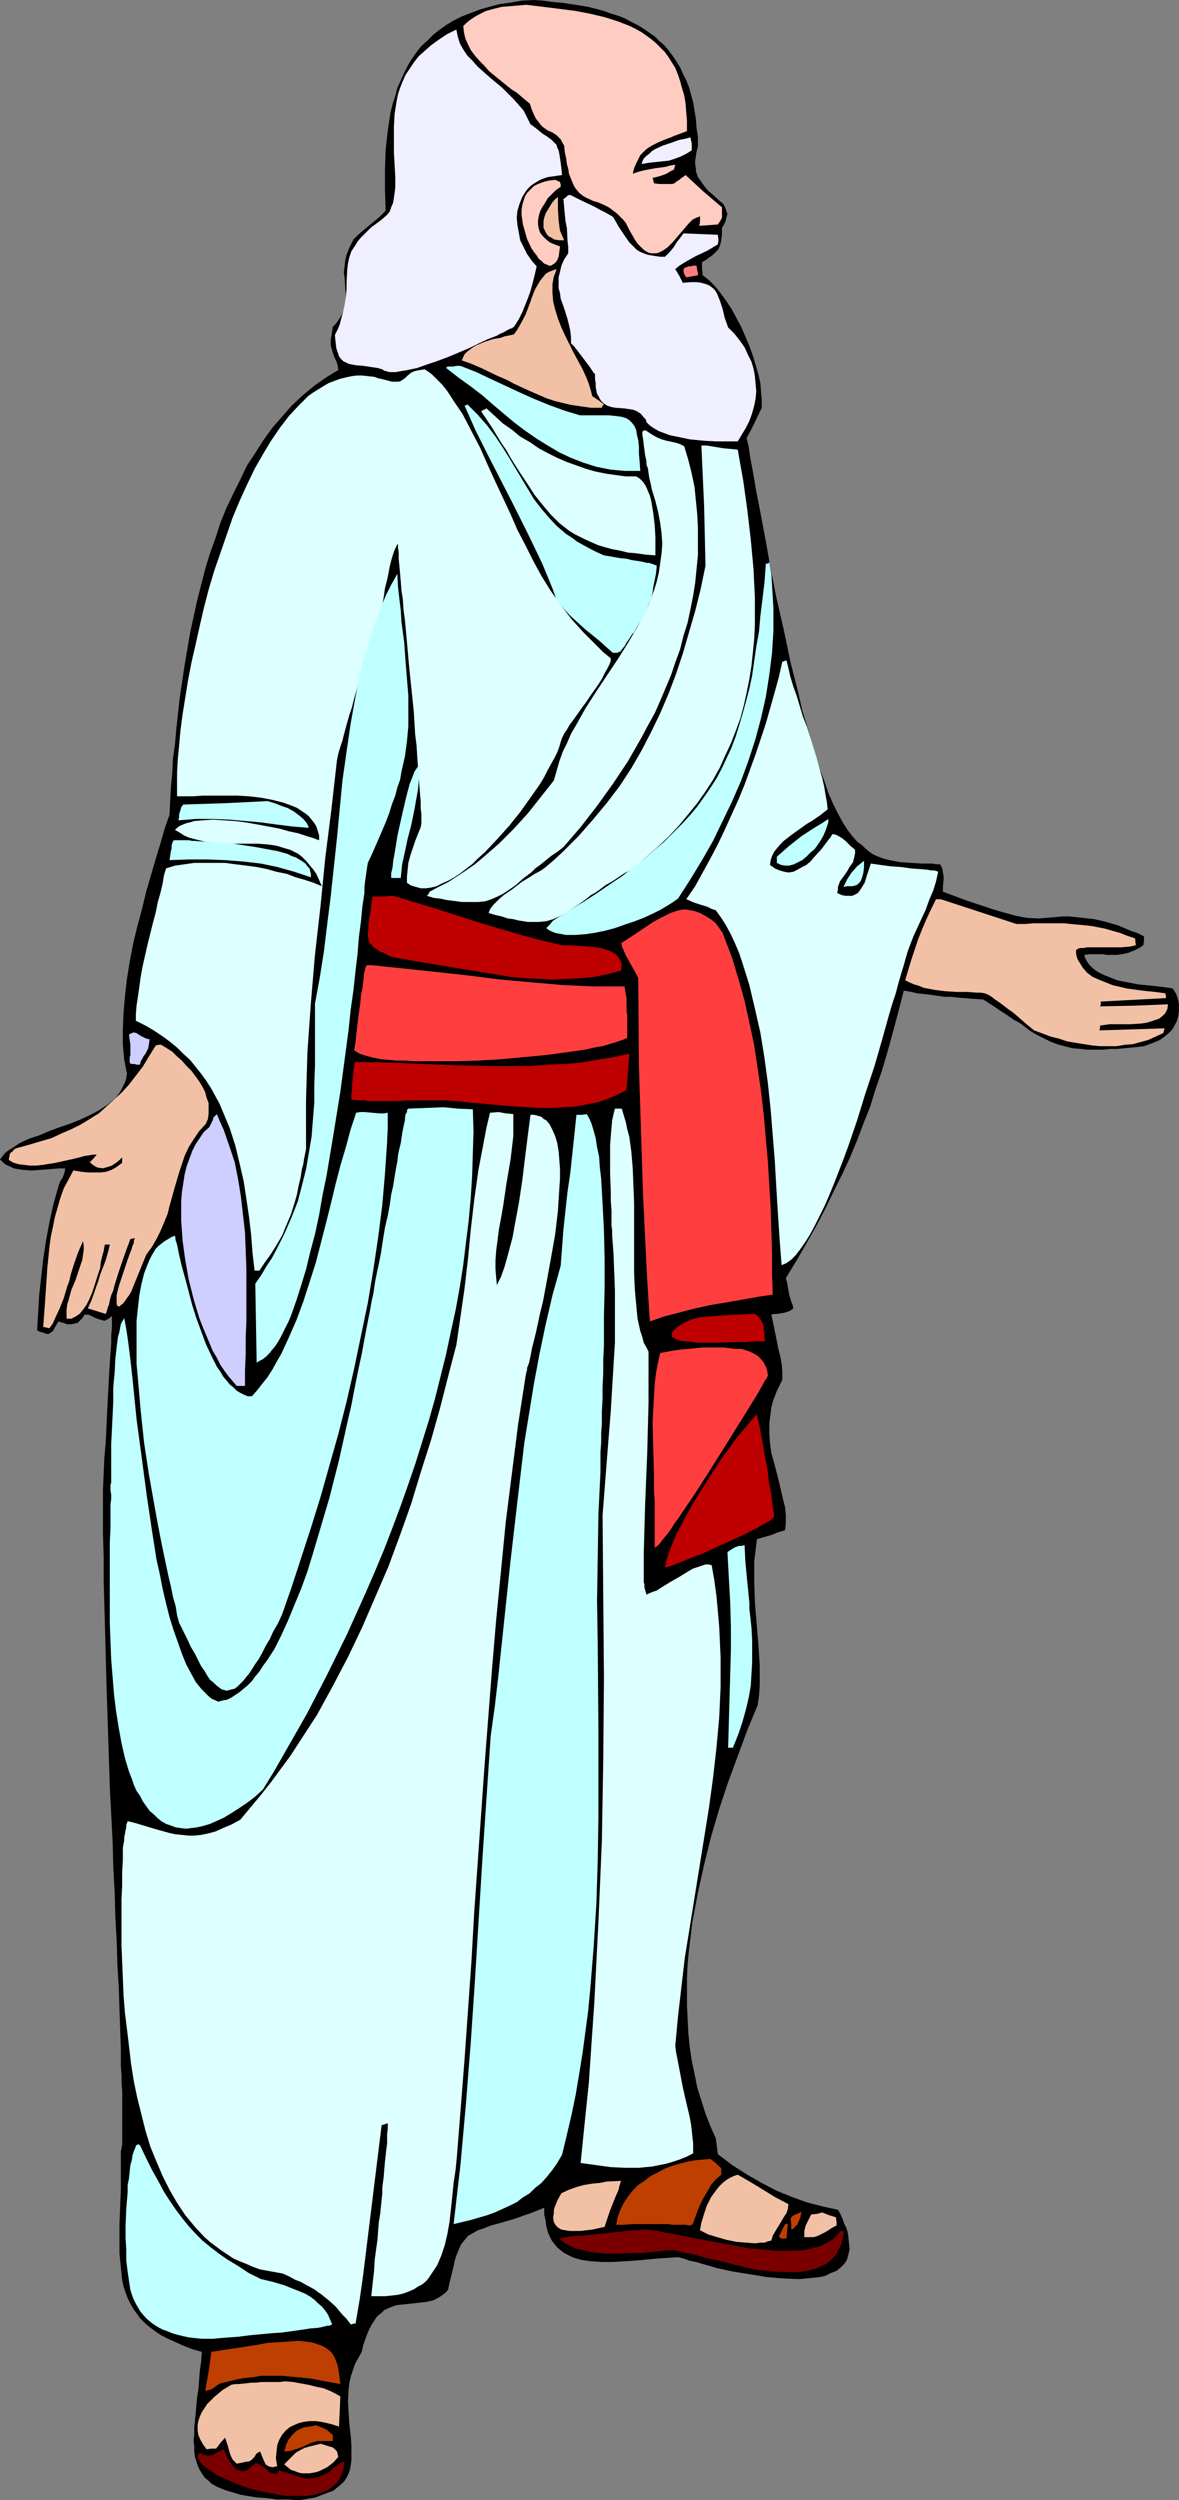
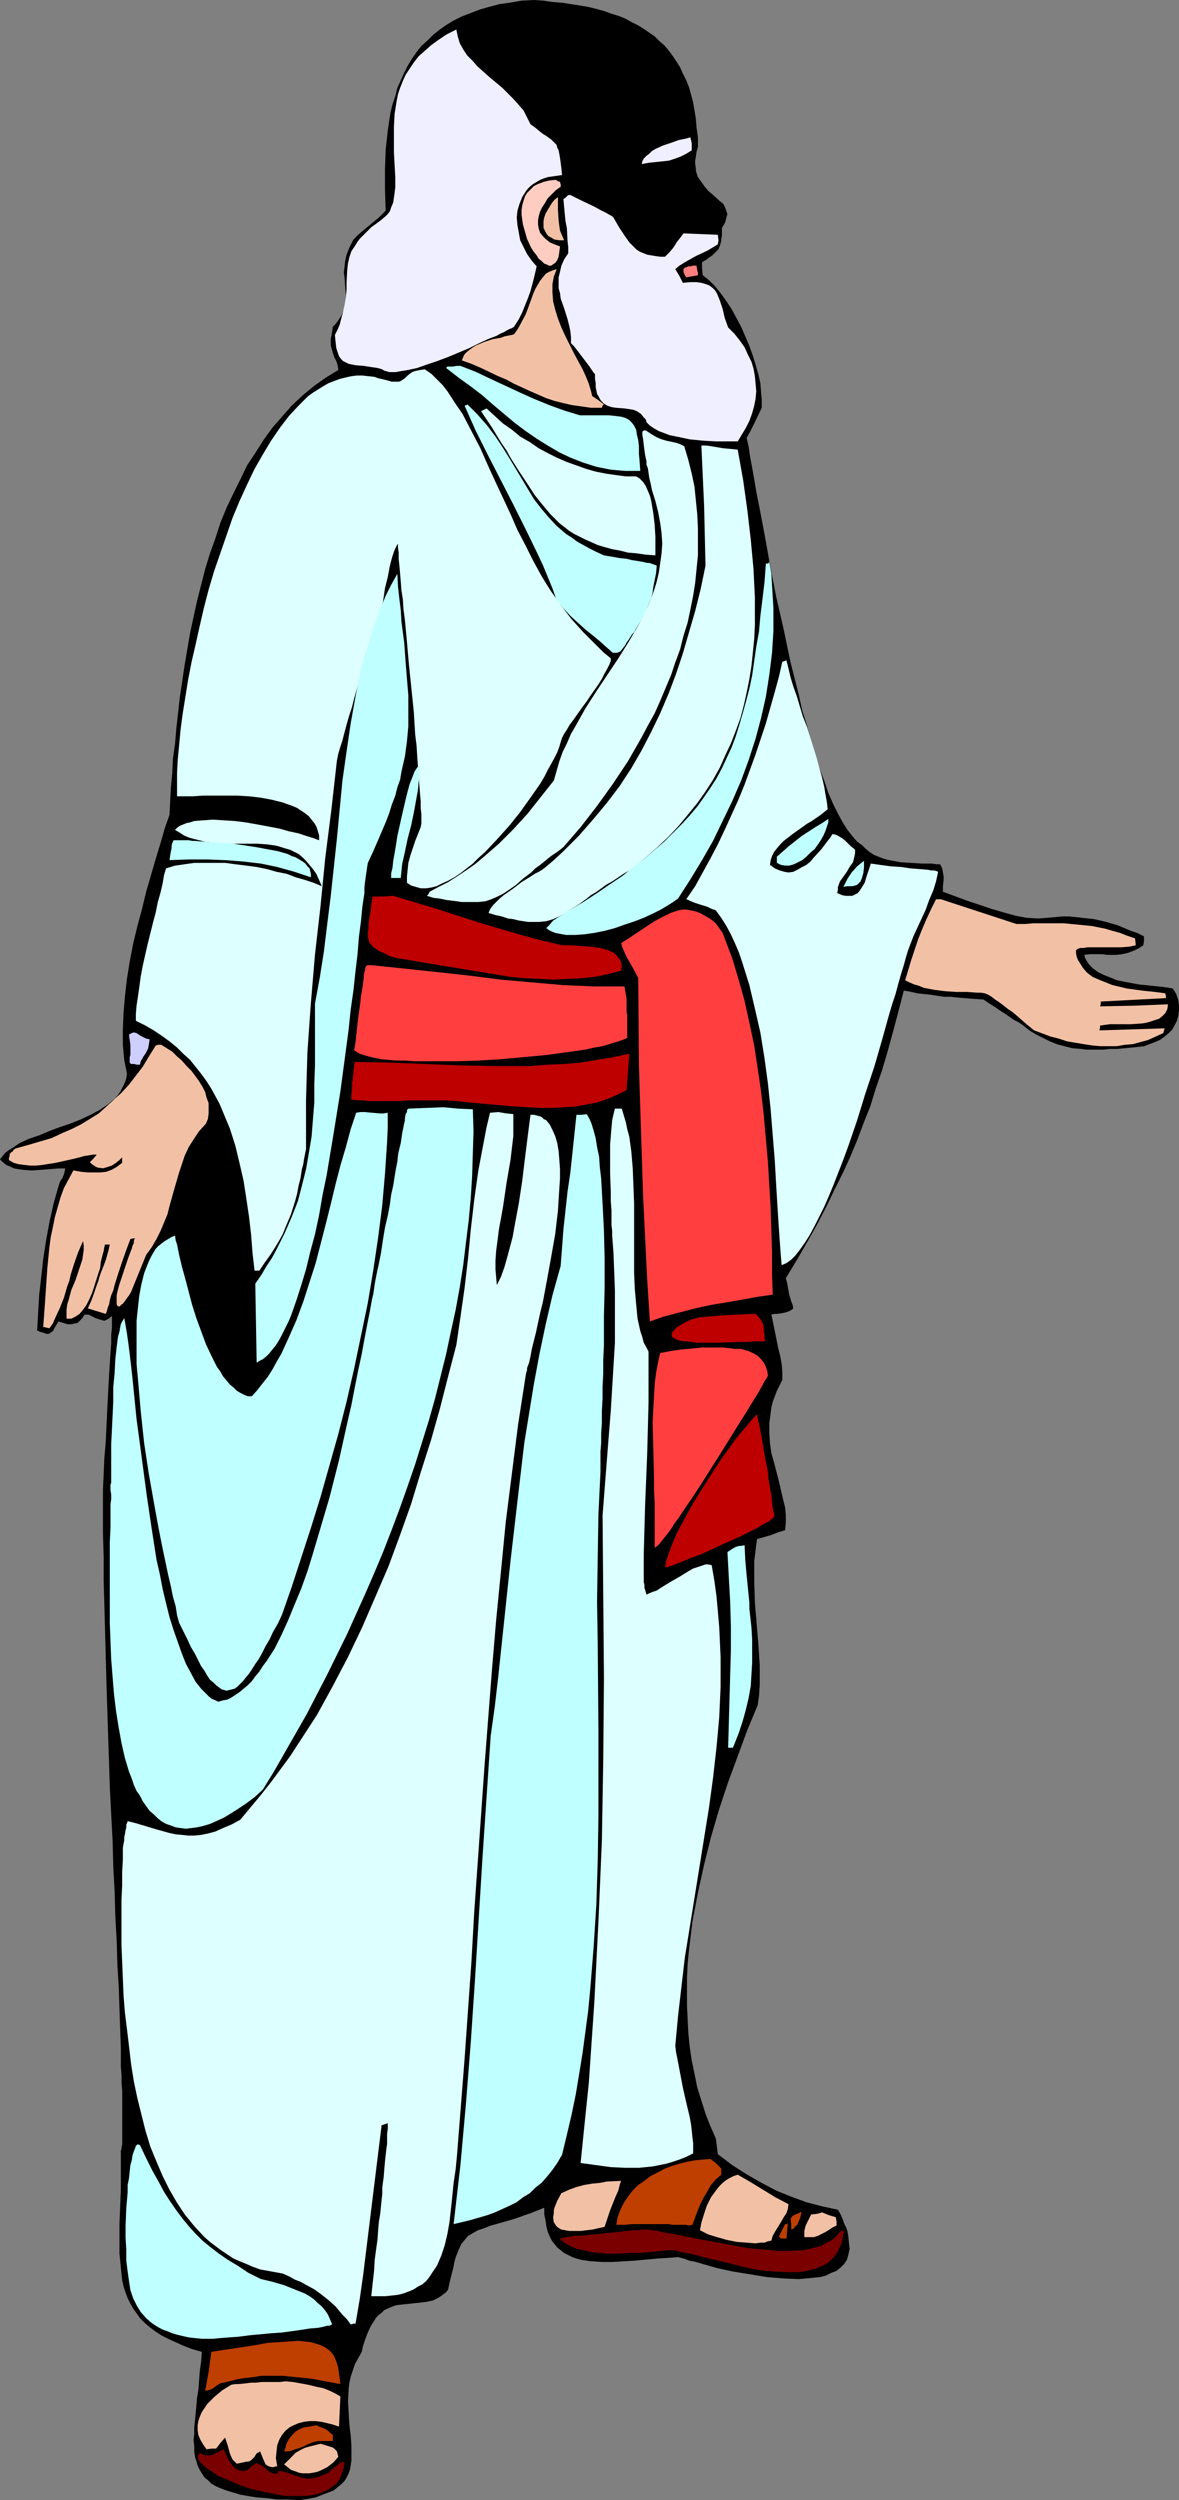
<svg xmlns="http://www.w3.org/2000/svg" xmlns:ns1="http://sodipodi.sourceforge.net/DTD/sodipodi-0.dtd" xmlns:ns2="http://www.inkscape.org/namespaces/inkscape" version="1.0" width="73.433mm" height="155.711mm" id="svg53" ns1:docname="Enoch.wmf">
  <rect width="100%" height="100%" fill="#808080" stroke="none" />
  <ns1:namedview id="namedview53" pagecolor="#ffffff" bordercolor="#000000" borderopacity="0.25" ns2:showpageshadow="2" ns2:pageopacity="0.0" ns2:pagecheckerboard="0" ns2:deskcolor="#d1d1d1" ns2:document-units="mm" />
  <defs id="defs1">
    <pattern id="WMFhbasepattern" patternUnits="userSpaceOnUse" width="6" height="6" x="0" y="0" />
  </defs>
  <path style="fill:#000000;fill-opacity:1;fill-rule:evenodd;stroke:none" d="m 125.685,0 2.262,0.162 2.262,0.323 2.1,0.162 2.1,0.323 2.1,0.323 1.939,0.323 1.939,0.485 1.777,0.485 1.777,0.646 1.615,0.485 1.615,0.646 1.454,0.808 1.615,0.808 1.292,0.808 2.585,1.778 1.131,1.131 1.131,0.97 0.969,1.131 0.969,1.293 0.969,1.454 0.808,1.293 0.646,1.454 0.808,1.616 0.646,1.616 0.485,1.778 0.485,1.778 0.323,1.939 0.323,1.939 0.162,2.101 0.323,2.262 v 2.262 l -0.323,1.131 -0.162,1.131 -0.162,0.97 v 0.808 l 0.162,0.97 v 0.646 l 0.485,1.454 0.808,1.131 0.808,1.131 0.808,0.97 0.969,0.808 1.777,1.616 0.808,0.646 0.485,0.97 0.323,0.97 0.162,0.485 -0.162,0.485 -0.162,0.646 -0.162,0.646 -0.323,0.646 -0.485,0.808 v 0.97 0.808 l -0.162,0.808 v 0.485 l -0.323,1.131 -0.323,0.808 -0.646,0.646 -0.808,0.808 -0.485,0.323 -0.485,0.323 -0.323,0.323 -0.323,0.162 -0.808,0.485 v 1.454 l 0.162,1.616 1.454,1.131 1.454,1.454 1.292,1.616 1.292,1.778 1.292,1.939 1.131,2.101 1.131,2.101 0.969,2.262 0.969,2.262 0.808,2.262 0.646,2.101 0.646,2.262 0.485,2.101 0.162,2.101 0.162,1.778 v 1.939 l -1.777,3.717 -0.808,1.616 -0.969,1.778 0.485,2.101 0.323,2.262 0.485,2.585 0.485,2.747 0.485,2.909 0.646,3.232 0.646,3.393 0.646,3.393 0.646,3.555 0.646,3.717 1.454,7.433 1.777,7.756 1.615,7.756 1.939,7.595 0.808,3.717 1.131,3.555 0.969,3.555 0.969,3.232 0.969,3.232 1.131,2.909 0.969,2.909 1.131,2.585 1.131,2.262 1.131,2.101 1.131,1.778 1.131,1.454 1.131,1.293 0.646,0.485 0.485,0.323 0.808,0.808 0.969,0.808 0.969,0.646 1.131,0.485 1.292,0.485 1.292,0.323 2.585,0.485 2.585,0.162 2.423,0.162 h 2.423 l 1.131,0.162 h 0.808 l 0.485,0.97 0.162,0.97 0.162,0.808 v 0.97 l -0.162,1.454 v 1.293 l 5.654,2.101 5.816,1.939 2.746,0.808 2.908,0.808 2.585,0.485 2.746,0.162 1.939,-0.162 1.939,-0.162 1.777,-0.162 h 1.615 l 1.615,0.162 1.454,0.162 2.908,0.323 2.746,0.646 2.746,0.808 3.069,1.293 1.454,0.485 1.615,0.808 v 1.131 l -0.162,0.97 -0.969,0.646 -0.969,0.485 -0.808,0.323 -0.808,0.323 -1.454,0.323 -1.292,0.162 h -1.615 -0.646 l -0.969,-0.162 h -3.069 l -1.292,0.162 0.162,0.646 0.323,0.646 0.646,0.97 0.969,0.97 1.131,0.808 1.292,0.646 1.615,0.646 1.615,0.646 1.615,0.323 3.393,0.646 1.615,0.162 1.615,0.162 1.454,0.162 1.454,0.162 1.131,0.162 0.808,0.162 0.808,1.293 0.485,1.454 0.162,1.131 v 1.293 l -0.162,1.293 -0.323,1.131 -0.485,0.97 -0.646,1.131 -0.808,0.808 -0.969,0.808 -1.131,0.808 -1.131,0.485 -1.292,0.485 -1.292,0.485 -1.454,0.162 -1.454,0.162 -1.777,0.162 -1.777,0.162 h -1.615 l -1.454,0.162 h -1.454 -1.292 -1.292 l -1.131,-0.162 -2.1,-0.162 -1.939,-0.485 -1.777,-0.485 -1.615,-0.646 -1.615,-0.808 -1.615,-0.808 -1.615,-0.97 -1.615,-1.293 -0.969,-0.646 -0.969,-0.485 -2.1,-1.454 -1.292,-0.808 -1.131,-0.808 -1.292,-0.808 -1.454,-0.97 -2.423,-0.162 -1.939,-0.162 -1.939,-0.162 -1.454,-0.162 h -1.454 l -1.131,-0.162 -1.131,-0.162 -0.969,-0.162 -1.615,-0.162 -1.454,-0.162 -1.454,-0.323 -0.808,-0.162 -0.969,-0.162 -1.292,5.009 -1.292,4.848 -1.292,4.686 -1.292,4.363 -1.454,4.201 -1.292,4.201 -1.615,4.04 -1.454,3.878 -1.615,3.878 -1.777,3.878 -1.939,3.878 -1.939,4.04 -2.1,4.04 -2.262,4.04 -2.423,4.201 -2.746,4.525 0.323,1.131 0.162,0.97 0.323,1.778 0.485,1.616 0.323,0.808 0.162,0.808 -0.646,0.485 -0.323,0.162 -0.485,0.162 -0.485,0.162 -0.808,0.162 -1.131,0.162 h -0.646 l -0.646,0.162 0.808,3.878 0.808,4.04 0.485,1.939 0.323,1.778 0.162,1.939 v 1.778 l -0.646,1.293 -0.646,1.293 -0.485,1.293 -0.485,1.293 -0.323,1.293 -0.162,1.293 -0.323,2.424 v 2.424 l 0.162,2.424 0.323,2.262 0.646,2.262 1.131,4.363 0.485,2.101 0.485,2.101 0.485,1.939 0.162,1.778 v 1.778 l -0.162,1.778 -1.615,0.485 -1.615,0.646 -3.393,0.97 -0.323,2.585 -0.323,2.585 v 2.424 2.424 l 0.162,5.009 0.808,9.695 0.323,4.848 v 2.424 2.424 l -0.162,2.424 -0.323,2.262 -2.423,5.817 -2.262,6.14 -2.262,6.14 -2.1,6.302 -1.939,6.625 -1.615,6.464 -1.454,6.625 -1.292,6.787 -0.808,6.625 -0.323,3.232 -0.162,3.393 v 3.393 3.232 l 0.162,3.232 0.162,3.232 0.323,3.232 0.485,3.232 0.646,3.07 0.646,3.232 0.969,3.07 0.969,3.07 1.131,2.909 1.292,2.909 0.485,3.717 3.393,2.585 3.554,2.262 3.393,1.939 3.393,1.778 3.554,1.454 3.554,1.293 3.716,0.97 3.716,0.808 0.646,1.131 0.485,1.131 0.323,0.97 0.485,0.97 0.323,0.97 0.162,0.97 0.162,1.616 0.162,1.454 -0.323,1.454 -0.323,1.131 -0.646,0.97 -0.808,0.808 -0.969,0.808 -1.292,0.485 -1.292,0.646 -1.292,0.323 -1.615,0.162 -1.615,0.162 -1.777,0.162 -3.716,-0.162 -3.877,-0.323 -3.877,-0.646 -4.039,-0.646 -3.716,-0.808 -3.393,-0.97 -1.615,-0.485 -1.615,-0.323 -1.292,-0.485 -1.292,-0.323 -2.262,0.162 -2.585,0.162 -5.17,0.485 -5.331,0.323 h -2.585 l -2.585,-0.162 -2.262,-0.323 -1.131,-0.323 -0.969,-0.323 -0.969,-0.485 -0.969,-0.485 -0.808,-0.646 -0.808,-0.646 -0.646,-0.808 -0.646,-0.808 -0.485,-0.97 -0.485,-1.131 -0.323,-1.293 -0.162,-1.293 -0.323,-1.454 v -1.616 l -1.615,0.646 -1.615,0.646 -1.454,0.485 -1.292,0.485 -1.454,0.485 -1.131,0.323 -2.262,0.646 -1.777,0.485 -1.615,0.646 -1.454,0.485 -1.131,0.646 -1.131,0.646 -0.808,0.97 -0.808,0.97 -0.646,1.454 -0.323,0.808 -0.323,0.808 -0.323,1.131 -0.162,0.97 -0.323,1.293 -0.323,1.293 -0.323,1.293 -0.323,1.616 -0.485,0.646 -0.646,0.485 -0.646,0.485 -0.485,0.323 -1.292,0.646 -1.454,0.323 -1.292,0.162 -1.454,0.162 -3.069,0.323 -1.454,0.162 -1.292,0.485 -1.454,0.646 -0.646,0.646 -0.646,0.485 -0.646,0.646 -0.485,0.808 -0.646,0.97 -0.485,0.97 -0.485,1.131 -0.485,1.293 -0.485,1.454 -0.323,1.454 -0.808,1.454 -0.808,1.454 -0.485,1.454 -0.485,1.454 -0.323,1.454 -0.162,1.454 -0.162,2.909 0.162,2.747 0.162,2.747 0.323,2.585 0.162,2.424 v 2.262 1.131 l -0.162,1.131 -0.162,0.97 -0.323,0.97 -0.485,0.97 -0.485,0.808 -0.808,0.808 -0.808,0.646 -0.969,0.808 -1.292,0.485 -1.292,0.485 -1.615,0.646 -1.777,0.323 -2.1,0.323 -2.746,-0.162 h -2.585 l -2.423,-0.323 -2.262,-0.162 -2.1,-0.323 -1.777,-0.323 -1.615,-0.485 -1.615,-0.485 -1.292,-0.485 -1.131,-0.485 -1.131,-0.646 -0.808,-0.808 -0.808,-0.646 -0.646,-0.97 -0.485,-0.808 -0.485,-0.97 -0.323,-1.131 -0.323,-0.97 -0.162,-1.293 v -1.293 l -0.162,-1.293 0.162,-1.454 v -1.616 l 0.162,-1.616 0.162,-1.616 0.162,-1.778 0.162,-1.939 0.323,-1.939 0.162,-2.101 0.162,-2.262 0.323,-2.262 0.162,-2.262 -2.262,-0.646 -2.1,-0.808 -1.777,-0.808 -1.777,-0.808 -1.615,-0.808 -1.454,-0.97 -1.292,-0.97 -1.131,-0.97 -1.131,-1.131 -0.808,-1.131 -0.808,-1.131 -0.646,-1.131 -0.646,-1.293 -0.485,-1.293 -0.485,-1.454 -0.323,-1.454 -0.162,-1.454 -0.162,-1.616 -0.323,-3.232 v -3.393 -3.717 l 0.162,-4.04 0.162,-4.04 v -4.363 -4.686 l 0.162,-0.485 v -0.323 l 0.162,-0.646 v -0.808 -0.808 -6.14 -1.616 -1.616 -1.616 l -0.162,-1.939 v -1.778 l -0.162,-2.101 v -4.201 l -0.162,-4.525 -0.162,-4.686 -0.162,-5.171 -0.323,-5.171 -0.162,-5.656 -0.323,-5.656 -0.162,-5.817 -0.323,-5.979 -0.162,-6.14 -0.646,-12.443 -0.808,-24.885 -0.162,-6.14 -0.162,-6.14 -0.162,-5.979 -0.162,-5.656 v -5.656 l -0.162,-5.494 v -10.342 l 0.323,-7.433 0.323,-3.717 0.162,-3.555 0.162,-3.393 0.162,-3.232 0.162,-3.07 0.162,-2.909 0.162,-2.585 0.162,-2.424 0.162,-2.262 v -1.939 l 0.162,-1.616 v -2.747 l -0.808,0.646 -0.969,0.485 -1.131,-0.323 -0.969,-0.323 -0.646,-0.323 -0.646,-0.323 -0.323,-0.162 h -0.323 -0.646 l -0.485,0.808 -0.646,0.646 -0.485,0.485 -0.808,0.162 -0.646,0.162 h -0.969 l -0.969,-0.323 -1.131,-0.323 -0.485,0.808 -0.485,0.808 -0.323,0.646 -0.485,0.323 -0.485,0.323 h -0.646 l -0.323,-0.162 -0.485,-0.162 -0.646,-0.162 -0.646,-0.323 0.485,-8.403 0.485,-4.201 0.485,-4.363 0.646,-4.201 0.808,-4.363 0.969,-4.363 1.292,-4.525 0.323,-0.808 0.485,-0.646 0.162,-0.485 0.162,-0.323 0.162,-0.646 0.162,-0.808 h -1.615 l -1.939,0.162 -2.1,0.162 -2.262,0.162 -2.1,-0.162 -1.131,-0.162 L 3.231,275.028 2.262,274.543 1.454,274.22 0.646,273.574 0,272.927 l 0.646,-0.808 0.485,-0.646 0.808,-0.646 0.808,-0.485 1.939,-1.293 2.1,-0.97 2.423,-0.808 2.262,-0.97 2.585,-0.97 2.423,-0.808 2.423,-0.97 2.423,-1.131 2.1,-1.131 1.939,-1.293 0.969,-0.808 0.808,-0.646 0.646,-0.808 0.646,-0.97 0.485,-0.97 0.485,-0.97 0.323,-0.97 0.162,-1.131 -0.323,-1.616 -0.323,-1.616 -0.162,-1.778 -0.162,-1.778 v -3.555 l 0.162,-3.878 0.323,-3.878 0.485,-4.201 0.646,-4.04 0.808,-4.201 0.969,-4.04 1.131,-4.201 0.969,-4.04 1.131,-3.878 1.131,-3.878 1.131,-3.717 0.969,-3.393 1.131,-3.232 0.162,-3.232 0.162,-3.232 0.323,-3.232 0.162,-3.555 0.485,-3.393 0.323,-3.717 0.808,-7.272 1.131,-7.595 1.292,-7.595 1.615,-7.433 1.939,-7.595 1.131,-3.717 1.292,-3.555 1.131,-3.555 1.454,-3.555 1.615,-3.393 1.615,-3.232 1.615,-3.393 1.939,-2.909 1.939,-3.07 2.1,-2.909 2.262,-2.585 2.262,-2.585 2.585,-2.424 2.746,-2.262 2.746,-1.939 2.908,-1.778 -0.162,-1.131 -0.323,-0.97 -0.485,-0.97 -0.323,-0.97 -0.323,-1.131 -0.162,-0.646 v -0.646 -0.808 l 0.162,-0.808 0.162,-0.97 0.162,-1.131 0.646,-0.646 0.485,-0.646 0.969,-1.454 0.485,-1.293 0.323,-1.131 0.162,-1.131 v -0.97 l -0.162,-2.101 -0.162,-2.262 -0.162,-1.131 0.162,-1.293 0.162,-1.454 0.323,-1.454 0.646,-1.616 0.485,-0.97 0.485,-0.97 1.131,-1.131 1.131,-0.97 0.969,-0.808 0.969,-0.808 1.777,-1.454 1.615,-1.616 -0.162,-5.009 v -4.848 l 0.162,-4.525 0.485,-4.363 0.323,-2.262 0.323,-2.101 0.485,-1.939 0.646,-1.939 0.485,-1.939 1.615,-3.555 0.808,-1.616 0.969,-1.616 1.131,-1.616 1.131,-1.454 1.454,-1.293 1.292,-1.293 1.615,-1.293 1.615,-1.131 1.615,-0.97 1.939,-0.97 2.1,-0.808 2.1,-0.808 2.262,-0.646 2.423,-0.646 2.423,-0.323 2.746,-0.485 z" id="path1" />
-   <path style="fill:#ffccc1;fill-opacity:1;fill-rule:evenodd;stroke:none" d="m 123.908,1.131 4.039,0.485 3.877,0.485 3.716,0.485 3.393,0.646 3.393,0.808 3.069,0.97 2.908,1.131 1.292,0.646 1.454,0.808 1.131,0.808 1.131,0.808 1.131,0.97 0.969,0.97 1.131,1.131 0.808,1.131 0.808,1.293 0.808,1.293 0.646,1.616 0.485,1.454 0.485,1.778 0.485,1.616 0.323,1.939 0.162,2.101 0.162,2.101 v 2.262 l -1.292,0.485 -1.292,0.485 -0.485,0.162 -0.646,0.323 -0.969,0.323 -1.939,0.808 -1.615,0.808 -0.808,0.485 -0.646,0.485 -0.646,0.646 -0.646,0.646 -0.485,0.97 -0.485,0.97 -0.485,1.131 -0.323,1.293 1.454,-0.485 1.292,-0.323 2.585,-0.485 2.423,-0.323 1.131,-0.323 1.131,-0.162 -0.323,1.131 -0.969,0.485 -0.485,0.323 -0.646,0.323 -0.485,0.162 -0.969,0.323 -0.646,0.162 -0.808,0.162 0.162,0.646 0.162,0.646 1.131,0.162 h 0.808 2.262 l 0.646,-0.162 0.323,-0.323 0.485,-0.323 0.323,-0.162 0.323,-0.323 0.485,-0.323 0.646,-0.485 4.2,3.878 4.362,3.717 v 0.808 1.131 0.485 l -0.323,0.646 -0.323,0.485 -0.323,0.485 -4.362,0.323 0.162,-0.97 v -1.293 l -0.323,0.162 -0.485,0.162 -0.969,0.485 -0.808,0.808 -0.969,1.131 -1.939,2.262 -0.969,1.131 -1.131,1.131 -1.131,0.808 -0.969,0.485 -0.646,0.162 h -0.646 -0.485 l -0.646,-0.162 -0.646,-0.323 -0.646,-0.485 -0.646,-0.646 -0.646,-0.646 -0.646,-0.97 -0.646,-1.131 -0.646,-1.131 -0.808,-1.616 -0.646,-0.808 -1.454,-1.454 -0.646,-0.485 -1.292,-0.97 -1.292,-0.646 -1.131,-0.485 -1.131,-0.323 -1.777,-0.808 -0.808,-0.485 -0.808,-0.646 -0.808,-0.97 -0.323,-0.485 -0.323,-0.646 -0.323,-0.808 -0.323,-0.808 -0.323,-0.808 -0.162,-1.131 -0.323,-1.131 -0.162,-1.293 -0.323,-1.454 -0.162,-1.616 -0.485,-0.808 -0.323,-0.646 -0.485,-0.485 -0.485,-0.485 -0.969,-0.646 -1.131,-0.485 -1.131,-0.808 -0.485,-0.485 -0.485,-0.646 -0.646,-0.808 -0.485,-0.97 -0.485,-1.131 -0.485,-1.454 -0.969,-0.808 -0.969,-0.808 -1.131,-0.97 -1.292,-0.808 -2.585,-2.101 -2.585,-2.101 -1.131,-1.293 -1.131,-1.131 -1.131,-1.293 -0.969,-1.293 -0.646,-1.293 -0.646,-1.454 -0.323,-1.454 -0.162,-1.454 0.808,-0.808 0.808,-0.646 0.969,-0.646 0.808,-0.485 1.939,-0.97 1.777,-0.485 1.939,-0.485 1.939,-0.162 z" id="path2" />
  <path style="fill:#efefff;fill-opacity:1;fill-rule:evenodd;stroke:none" d="m 107.43,6.948 0.323,1.616 0.485,1.616 0.808,1.454 0.969,1.454 1.292,1.293 1.131,1.293 2.908,2.585 2.908,2.424 1.292,1.293 1.292,1.293 1.292,1.454 1.131,1.293 0.808,1.616 0.808,1.616 1.131,0.808 0.969,0.808 0.808,0.646 0.808,0.485 0.646,0.485 0.485,0.323 0.969,0.97 0.323,0.323 0.162,0.646 0.323,0.646 0.162,0.808 0.162,0.97 0.162,1.131 0.162,1.293 0.162,1.616 -1.131,0.162 -1.131,0.162 -1.131,0.162 -0.969,0.323 -0.808,0.323 -0.808,0.485 -0.808,0.485 -0.646,0.485 -0.646,0.646 -0.485,0.646 -0.808,1.293 -0.646,1.616 -0.485,1.616 -0.162,1.616 0.162,1.778 0.323,1.778 0.323,1.778 0.808,1.616 0.808,1.616 1.131,1.616 1.131,1.293 -0.485,2.101 -0.485,1.939 -0.485,1.778 -0.646,1.778 -0.646,1.616 -0.646,1.616 -0.808,1.616 -1.131,1.778 -0.485,0.323 -0.485,0.162 -0.646,0.323 -0.808,0.485 -0.808,0.323 -0.808,0.485 -2.1,0.808 -2.1,0.97 -2.262,1.131 -5.008,2.101 -2.585,0.97 -2.423,0.808 -2.262,0.808 -2.262,0.485 -1.939,0.323 -0.808,0.162 h -0.808 -0.808 l -0.485,-0.162 -0.646,-0.162 -0.485,-0.323 -1.131,-0.323 -1.131,-0.162 -2.1,-0.323 -1.939,-0.162 -1.615,-0.323 -0.646,-0.323 -0.646,-0.323 -0.485,-0.485 -0.485,-0.646 -0.323,-0.97 -0.323,-0.97 -0.162,-1.454 -0.162,-1.616 0.646,-1.293 0.485,-1.131 0.323,-1.293 0.323,-1.131 0.485,-2.101 0.323,-1.939 0.162,-1.778 v -1.616 l 0.162,-3.07 0.162,-1.454 0.323,-1.454 0.485,-1.454 0.969,-1.454 0.485,-0.808 0.646,-0.808 0.808,-0.808 0.808,-0.808 0.969,-0.97 1.131,-0.808 1.292,-0.97 1.292,-1.131 0.646,-0.808 0.323,-0.97 0.485,-1.131 0.162,-1.131 0.162,-1.131 0.162,-1.293 v -2.424 l -0.162,-2.909 -0.162,-2.909 v -2.909 -3.07 l 0.162,-3.07 0.485,-3.07 0.323,-1.616 0.485,-1.454 0.646,-1.616 0.646,-1.454 0.969,-1.454 0.969,-1.454 1.131,-1.454 1.454,-1.293 1.454,-1.293 1.777,-1.293 1.939,-1.293 z" id="path3" />
  <path style="fill:#efefff;fill-opacity:1;fill-rule:evenodd;stroke:none" d="m 162.518,32.318 0.323,1.454 v 1.616 l -1.292,0.808 -1.292,0.646 -1.292,0.485 -1.454,0.485 -1.454,0.162 -1.615,0.162 -1.615,0.162 -1.777,0.323 0.162,-0.646 0.323,-0.646 0.646,-0.646 0.646,-0.485 0.646,-0.646 0.808,-0.485 1.777,-0.808 1.939,-0.646 1.777,-0.646 0.808,-0.162 0.808,-0.162 0.646,-0.162 z" id="path4" />
  <path style="fill:#ffccc1;fill-opacity:1;fill-rule:evenodd;stroke:none" d="m 130.855,42.337 0.485,0.323 0.485,0.162 0.162,0.646 v 0.485 l -1.131,0.808 -0.969,0.97 -0.969,0.97 -0.646,1.131 -0.646,0.97 -0.485,0.97 -0.323,1.131 -0.162,0.97 v 0.97 l 0.162,0.97 0.323,0.97 0.646,0.808 0.646,0.646 0.969,0.808 1.131,0.485 1.292,0.485 -0.162,1.293 -0.162,1.131 -0.323,0.808 -0.485,0.646 -0.485,0.323 -0.485,0.323 h -0.485 l -0.646,-0.323 -0.485,-0.162 -0.646,-0.646 -0.646,-0.485 -0.485,-0.808 -0.646,-0.808 -0.646,-0.97 -0.969,-2.101 -0.646,-2.262 -0.323,-1.131 -0.162,-1.131 -0.162,-1.131 v -1.131 l 0.162,-1.131 0.323,-1.131 0.323,-0.97 0.485,-0.808 0.808,-0.808 0.808,-0.808 0.969,-0.485 1.292,-0.485 1.292,-0.323 z" id="path5" />
  <path style="fill:#efefff;fill-opacity:1;fill-rule:evenodd;stroke:none" d="m 134.247,45.892 1.292,0.646 1.292,0.646 3.069,1.454 1.454,0.808 1.292,0.646 1.131,0.646 0.323,0.162 0.323,0.323 0.646,1.131 0.646,1.131 0.646,0.97 0.646,0.97 1.131,1.616 0.646,0.646 0.646,0.646 0.485,0.485 0.808,0.485 0.808,0.323 0.808,0.323 0.969,0.162 0.969,0.162 1.131,0.162 h 1.131 l 0.646,-0.646 0.485,-0.485 0.808,-0.97 0.323,-0.485 0.485,-0.808 0.646,-0.808 0.485,-0.646 0.485,-0.646 8.077,0.323 0.162,1.293 -0.162,0.97 -2.423,1.454 -2.746,1.293 -2.585,1.454 -1.292,0.808 -0.969,0.808 0.969,1.616 0.808,1.616 1.777,-0.162 h 1.454 l 1.131,0.162 1.131,0.323 0.808,0.323 0.808,0.646 0.485,0.485 0.485,0.808 0.323,0.808 0.323,0.808 0.646,1.939 0.485,2.101 0.808,2.262 1.454,1.454 1.292,1.616 1.131,1.616 0.808,1.778 0.808,1.616 0.485,1.616 0.323,1.778 0.162,1.778 0.162,1.778 -0.162,1.778 -0.323,1.616 -0.485,1.778 -0.646,1.778 -0.808,1.616 -0.969,1.616 -0.969,1.616 h -1.131 -1.131 -1.292 -1.454 l -3.069,-0.162 -3.231,-0.323 -3.069,-0.646 -1.615,-0.323 -1.292,-0.485 -1.292,-0.485 -1.131,-0.646 -0.969,-0.646 -0.808,-0.808 -0.162,-0.646 -0.485,-0.485 -0.646,-0.808 -0.969,-0.646 -0.808,-0.323 -0.969,-0.162 -1.131,-0.162 -2.1,-0.162 -0.969,-0.162 -0.969,-0.323 -0.808,-0.485 -0.646,-0.646 -0.323,-0.485 -0.323,-0.646 -0.323,-0.485 -0.162,-0.808 -0.162,-0.808 v -0.97 l -0.162,-0.97 v -1.131 l -0.323,-0.323 -0.323,-0.485 -0.646,-0.97 -3.069,-4.04 -0.646,-0.808 -0.646,-0.646 v -1.454 l -0.162,-1.454 -0.323,-1.454 -0.323,-1.293 -0.808,-2.585 -0.808,-2.262 -0.162,-1.293 -0.323,-1.131 v -1.293 -1.293 l 0.323,-1.293 0.323,-1.454 0.646,-1.454 0.969,-1.454 v -1.454 l -0.162,-1.454 -0.162,-3.07 -0.323,-1.616 -0.162,-1.616 -0.162,-1.778 -0.162,-1.778 0.485,-0.323 0.323,-0.323 0.162,-0.162 0.323,-0.162 h 0.162 z" id="path6" />
  <path style="fill:#f2c1a5;fill-opacity:1;fill-rule:evenodd;stroke:none" d="m 131.339,46.377 v 2.909 l 0.162,2.585 0.162,1.293 0.162,1.131 0.485,1.131 0.485,1.131 h -1.131 l -1.131,-0.162 -0.808,-0.485 -0.646,-0.323 -0.485,-0.646 -0.323,-0.646 -0.323,-0.646 V 52.84 52.032 l 0.162,-0.808 0.323,-0.97 0.485,-0.808 0.485,-0.808 0.485,-0.808 0.646,-0.808 z" id="path7" />
  <path style="fill:#ff7f7f;fill-opacity:1;fill-rule:evenodd;stroke:none" d="m 163.972,62.536 0.162,1.131 0.162,0.485 v 0.646 l -2.746,0.485 -0.323,-0.485 -0.162,-0.323 -0.162,-0.485 v -0.646 l 0.323,-0.323 0.485,-0.162 0.323,-0.162 h 0.485 l 0.646,-0.162 z" id="path8" />
  <path style="fill:#f2c1a5;fill-opacity:1;fill-rule:evenodd;stroke:none" d="m 131.016,63.344 -0.323,0.97 -0.323,0.808 -0.323,1.778 v 1.939 l 0.162,2.101 0.485,1.939 0.646,2.101 0.808,2.101 0.969,2.101 1.939,3.878 1.131,2.101 0.969,1.778 0.808,1.778 0.646,1.616 0.485,1.616 0.323,1.293 1.454,0.97 1.292,0.97 -0.323,0.323 -0.162,0.485 h -2.585 l -2.262,-0.323 -2.262,-0.323 -2.1,-0.485 -1.939,-0.485 -1.939,-0.646 -3.716,-1.616 -3.877,-1.778 -1.777,-0.97 -1.939,-0.808 -4.039,-1.939 -2.262,-0.97 -2.262,-0.808 0.323,-0.808 0.323,-0.646 0.646,-0.646 0.646,-0.485 0.646,-0.485 0.808,-0.485 1.939,-0.808 1.939,-0.646 1.939,-0.323 0.808,-0.323 1.615,-0.323 0.646,-0.162 0.808,-1.131 0.646,-1.131 1.292,-2.424 0.969,-2.585 0.808,-2.262 0.485,-1.131 1.131,-1.939 0.646,-0.808 0.646,-0.808 0.808,-0.485 0.808,-0.323 z" id="path9" />
  <path style="fill:#bfffff;fill-opacity:1;fill-rule:evenodd;stroke:none" d="m 108.399,86.128 3.716,1.454 3.393,1.616 6.947,3.232 3.231,1.454 3.554,1.454 3.554,1.293 3.716,1.131 h 1.292 4.523 0.969 l 1.615,0.162 1.292,0.162 1.131,0.323 0.808,0.485 0.646,0.646 0.485,0.646 0.485,0.97 0.162,1.131 0.323,1.293 0.162,1.454 v 1.778 l 0.162,1.778 0.162,2.262 h -1.777 -1.777 l -1.939,-0.162 -1.615,-0.162 -1.615,-0.323 -1.615,-0.323 -3.069,-0.97 -2.908,-1.131 -2.746,-1.293 -2.746,-1.616 -2.585,-1.616 -2.585,-1.778 -2.585,-1.939 -5.008,-4.201 -2.585,-2.262 -2.746,-2.101 -2.908,-2.101 -2.908,-2.262 0.162,-0.162 0.162,-0.162 h 0.323 0.323 0.646 l 0.808,-0.162 z" id="path10" />
  <path style="fill:#ddffff;fill-opacity:1;fill-rule:evenodd;stroke:none" d="m 99.999,86.936 1.615,1.131 1.292,1.293 1.292,1.293 1.131,1.454 1.777,2.747 1.777,2.585 2.1,4.04 2.1,4.04 1.777,4.04 1.777,3.878 3.554,7.595 1.615,3.717 1.939,3.717 1.777,3.555 1.939,3.555 2.1,3.393 2.423,3.393 2.423,3.232 2.908,3.232 3.069,3.07 1.615,1.616 1.777,1.454 v 0.646 l -0.323,0.808 -0.485,0.97 -0.646,1.131 -0.646,1.293 -0.808,1.293 -1.939,2.747 -0.969,1.454 -0.969,1.293 -1.939,2.747 -0.969,1.293 -0.646,1.131 -0.646,0.97 -0.485,0.97 -0.323,0.97 -0.323,1.131 -0.485,1.293 -0.646,1.293 -0.808,1.454 -0.808,1.454 -0.808,1.616 -0.969,1.616 -2.262,3.232 -2.423,3.393 -2.585,3.232 -2.908,3.232 -2.746,2.909 -1.615,1.454 -1.292,1.293 -1.454,1.131 -1.454,1.131 -1.454,0.97 -1.454,0.808 -1.454,0.646 -1.292,0.646 -1.292,0.323 -1.131,0.162 h -1.292 l -1.131,-0.323 -1.131,-0.323 -0.969,-0.646 v -1.454 l 0.162,-1.616 0.162,-1.616 0.485,-1.778 1.131,-3.393 1.292,-3.232 0.162,-0.808 v -2.262 l -0.162,-1.454 v -1.616 l -0.162,-1.778 -0.162,-2.101 -0.162,-2.101 -0.162,-2.262 -0.162,-2.262 -0.162,-2.585 -0.323,-2.585 -0.323,-5.333 -1.131,-10.988 -0.485,-5.494 -0.485,-5.171 -0.323,-2.424 -0.162,-2.424 -0.323,-2.101 -0.162,-2.101 -0.162,-1.939 -0.162,-1.778 -0.162,-1.616 v -1.454 l -0.162,-1.131 v -0.97 l -0.323,0.485 -0.323,0.646 -0.323,0.808 -0.323,0.97 -0.323,1.131 -0.323,1.293 -0.485,2.585 -0.646,2.585 -0.162,1.131 -0.162,1.131 -0.162,0.97 -0.162,0.808 v 0.646 l -0.162,0.323 -0.485,1.616 -0.969,2.909 -0.323,1.293 -0.808,2.424 -0.646,2.262 -0.646,1.939 -0.485,1.778 -1.131,3.393 -0.969,3.393 -0.485,1.939 -0.646,1.939 -0.646,2.262 -0.646,2.424 -0.323,1.293 -0.485,1.454 -0.485,1.616 -0.323,1.616 -1.292,11.473 -1.454,11.473 -1.131,11.473 -1.292,11.311 -0.969,11.473 -0.808,11.473 -0.162,5.656 -0.162,5.656 v 5.817 5.656 l -0.485,2.424 -0.162,1.131 -0.323,1.131 -0.323,2.101 -0.485,1.939 -0.323,1.778 -0.485,1.778 -0.969,3.07 -1.292,3.07 -0.646,1.616 -0.808,1.454 -0.969,1.616 -1.131,1.778 -1.292,1.778 -1.292,1.939 h -1.131 l -0.485,-4.201 -0.323,-4.201 -0.485,-4.201 -0.646,-4.363 -0.646,-4.201 -0.969,-4.201 -0.969,-4.04 -1.292,-4.04 -1.615,-3.878 -0.808,-1.939 -0.969,-1.778 -0.969,-1.778 -1.131,-1.778 -1.292,-1.778 -1.292,-1.616 -1.292,-1.616 -1.615,-1.454 -1.454,-1.454 -1.777,-1.454 -1.777,-1.293 -1.939,-1.293 -1.939,-1.131 -2.262,-1.131 v -1.616 l 0.162,-1.939 0.323,-2.101 0.323,-2.262 0.323,-2.424 0.485,-2.585 1.131,-5.009 1.292,-5.171 0.646,-2.424 0.485,-2.424 0.646,-2.262 0.485,-2.101 0.323,-1.939 0.485,-1.616 2.1,-0.646 2.262,-0.323 2.262,-0.323 h 2.423 2.423 2.423 l 2.423,0.323 2.585,0.323 2.423,0.323 2.423,0.485 2.262,0.646 2.423,0.485 2.1,0.808 2.262,0.646 1.939,0.646 1.939,0.808 -0.646,-1.454 -0.646,-1.454 -0.808,-1.131 -0.808,-0.97 -0.808,-0.97 -0.808,-0.808 -0.969,-0.808 -0.969,-0.485 -0.969,-0.485 -1.131,-0.323 -2.1,-0.646 -2.262,-0.323 -2.423,-0.162 h -5.008 -2.423 l -2.423,-0.162 -2.423,-0.323 -2.585,-0.646 -1.131,-0.323 -1.131,-0.485 -0.969,-0.646 -1.131,-0.646 0.485,-0.485 0.646,-0.485 0.808,-0.323 0.808,-0.323 0.808,-0.162 0.969,-0.323 2.1,-0.162 2.262,-0.162 2.585,0.162 2.585,0.162 2.585,0.323 2.746,0.485 2.585,0.485 2.585,0.485 2.262,0.646 2.262,0.485 1.939,0.646 1.615,0.485 0.808,0.323 0.485,0.162 v -1.131 l -0.323,-1.131 -0.323,-0.97 -0.485,-0.808 -0.646,-0.808 -0.646,-0.808 -0.808,-0.646 -0.969,-0.646 -0.969,-0.646 -1.131,-0.485 -2.262,-0.808 -2.585,-0.646 -2.585,-0.485 -2.746,-0.323 -2.908,-0.162 h -2.746 -5.17 l -2.423,0.162 h -2.1 -0.808 -0.808 v -2.585 -2.909 l 0.162,-3.07 0.323,-3.393 0.323,-3.555 0.485,-3.717 0.646,-4.04 0.646,-4.04 0.808,-4.201 0.969,-4.201 0.969,-4.363 0.969,-4.201 1.131,-4.363 1.292,-4.363 1.454,-4.201 1.454,-4.201 1.454,-4.201 1.615,-3.878 1.777,-3.878 1.777,-3.717 1.939,-3.393 1.939,-3.232 2.1,-3.07 2.1,-2.747 2.262,-2.424 1.131,-1.131 1.131,-1.131 1.131,-0.808 1.292,-0.808 1.292,-0.808 1.131,-0.646 1.292,-0.485 1.292,-0.485 1.292,-0.323 1.454,-0.323 1.292,-0.162 h 1.292 l 1.454,0.162 1.454,0.162 0.808,0.323 0.808,0.162 1.292,0.323 1.131,0.323 h 0.808 0.808 l 0.485,-0.162 0.485,-0.323 0.485,-0.323 0.646,-0.646 0.808,-0.646 0.646,-0.323 0.646,-0.162 0.808,-0.162 z" id="path11" />
  <path style="fill:#bfffff;fill-opacity:1;fill-rule:evenodd;stroke:none" d="m 110.015,95.177 2.423,2.424 2.262,2.585 1.939,2.585 1.615,2.424 1.615,2.585 1.454,2.424 1.454,2.424 1.454,2.424 1.454,2.424 1.615,2.101 1.777,2.101 1.939,2.101 2.262,1.939 1.292,0.808 1.292,0.97 1.454,0.808 1.454,0.808 1.615,0.808 1.777,0.808 1.939,0.323 1.777,0.323 1.615,0.162 1.292,0.323 1.131,0.162 0.969,0.162 0.808,0.162 0.646,0.162 h 0.485 l 0.485,0.162 0.485,0.162 0.808,0.323 -0.162,1.778 -0.323,1.616 -0.323,1.616 -0.162,1.293 -0.323,1.293 -0.485,1.131 -0.808,2.262 -1.131,1.939 -1.292,2.101 -0.323,0.646 -0.485,0.485 -0.808,1.293 -0.485,0.646 -0.323,0.646 -1.131,1.454 -0.808,0.323 h -0.969 l -1.454,-1.293 -1.615,-1.454 -1.777,-1.454 -1.615,-1.293 -1.777,-1.616 -1.777,-1.616 -1.615,-1.778 -1.615,-1.939 -0.969,-2.747 -1.131,-2.747 -1.131,-2.747 -1.292,-2.747 -2.746,-5.656 -2.908,-5.817 -5.977,-11.635 -2.908,-5.817 -2.585,-5.817 0.485,-0.162 z" id="path12" />
  <path style="fill:#ddffff;fill-opacity:1;fill-rule:evenodd;stroke:none" d="m 114.538,96.147 1.939,1.778 1.939,1.778 2.1,1.454 1.939,1.616 2.262,1.293 2.1,1.454 2.1,1.131 2.262,1.131 2.262,0.97 2.262,0.808 2.262,0.808 2.262,0.646 2.423,0.485 2.262,0.323 2.423,0.323 h 2.423 l 0.808,0.485 0.808,0.808 0.646,0.97 0.485,1.131 0.485,1.131 0.323,1.293 0.485,2.909 0.323,2.747 0.162,2.747 v 4.363 l -2.262,-0.162 -2.262,-0.323 -1.939,-0.162 -1.939,-0.485 -1.777,-0.323 -1.777,-0.485 -1.615,-0.485 -1.454,-0.646 -1.454,-0.646 -1.292,-0.646 -1.292,-0.646 -1.292,-0.808 -2.262,-1.778 -2.1,-2.101 -1.777,-2.101 -1.939,-2.424 -1.777,-2.747 -1.939,-2.909 -1.939,-3.07 -0.969,-1.778 -1.131,-1.616 -2.262,-3.717 -1.292,-1.939 -1.292,-1.939 z" id="path13" />
  <path style="fill:#ddffff;fill-opacity:1;fill-rule:evenodd;stroke:none" d="m 152.018,101.318 1.454,0.97 1.131,0.646 1.131,0.485 1.131,0.323 2.262,0.485 0.969,0.323 0.969,0.485 0.969,3.232 0.808,3.232 0.646,3.07 0.323,3.232 0.323,3.232 0.162,3.232 v 3.232 3.232 l -0.323,3.232 -0.323,3.232 -0.485,3.07 -0.646,3.232 -0.646,3.07 -0.969,3.07 -0.808,3.232 -1.131,3.07 -0.969,2.909 -1.292,3.07 -1.292,3.07 -1.292,2.909 -1.615,2.909 -1.454,2.747 -3.231,5.656 -3.554,5.333 -3.716,5.171 -3.877,5.009 -4.039,4.686 -1.454,1.131 -1.454,0.97 -2.585,2.101 -1.131,0.808 -0.969,0.97 -1.939,1.454 -1.615,1.454 -1.615,1.131 -1.454,0.97 -1.292,0.646 -1.454,0.646 -1.454,0.485 -1.615,0.162 h -1.777 -0.969 -1.131 l -1.131,-0.162 -1.292,-0.162 -1.292,-0.162 -1.454,-0.323 -1.454,-0.162 -1.615,-0.485 0.323,-0.323 0.323,-0.646 2.1,-1.131 2.262,-1.131 2.262,-1.454 1.939,-1.293 2.1,-1.454 1.939,-1.616 3.716,-3.232 3.393,-3.393 3.393,-3.717 3.069,-3.878 3.069,-3.878 0.646,-2.262 0.646,-2.262 0.808,-2.262 0.969,-1.939 0.969,-2.262 1.131,-1.939 2.262,-4.04 2.585,-4.04 2.585,-3.878 2.585,-3.878 2.423,-3.878 2.262,-3.878 1.131,-2.101 0.969,-1.939 0.808,-2.101 0.808,-2.101 0.646,-2.101 0.485,-2.101 0.323,-2.262 0.323,-2.262 0.162,-2.262 -0.162,-2.424 -0.323,-2.424 -0.485,-2.585 -0.646,-2.585 -0.808,-2.585 -0.323,-1.616 -0.323,-1.293 -0.162,-1.131 -0.162,-1.131 -0.323,-0.808 v -0.808 l -0.323,-1.454 -0.323,-2.424 -0.162,-1.454 -0.162,-0.808 v -0.808 l 0.323,-0.323 h 0.162 0.162 z" id="path14" />
  <path style="fill:#ddffff;fill-opacity:1;fill-rule:evenodd;stroke:none" d="m 166.234,104.873 1.131,0.162 0.969,0.162 1.939,0.323 1.777,0.162 1.615,0.162 1.292,7.272 0.969,6.948 0.808,6.948 0.646,6.948 0.162,3.393 0.162,3.232 v 3.393 3.232 l -0.162,3.232 -0.323,3.232 -0.323,3.07 -0.485,3.07 -0.646,3.232 -0.646,2.909 -0.808,3.07 -1.131,3.07 -1.131,2.909 -1.292,2.747 -1.292,2.909 -1.615,2.909 -1.777,2.747 -1.939,2.747 -2.1,2.585 -2.262,2.747 -2.423,2.585 -2.746,2.585 -2.746,2.424 -3.069,2.585 -1.777,0.97 -1.454,0.97 -1.454,0.97 -1.454,0.808 -1.292,0.97 -1.131,0.808 -1.131,0.646 -0.969,0.808 -1.777,1.293 -1.777,1.131 -1.454,0.97 -1.454,0.808 -1.454,0.646 -1.615,0.485 -1.615,0.162 h -1.777 -0.969 l -0.969,-0.162 -1.131,-0.162 -1.292,-0.323 -1.292,-0.162 -1.454,-0.485 -1.454,-0.323 -1.615,-0.485 0.162,-0.485 0.323,-0.646 0.646,-0.808 0.646,-0.646 0.808,-0.808 0.969,-0.808 2.1,-1.454 2.1,-1.616 2.1,-1.293 0.969,-0.646 0.969,-0.485 0.808,-0.485 0.646,-0.485 2.1,-1.778 2.1,-1.939 3.716,-3.717 3.393,-3.878 3.231,-3.878 3.069,-4.04 2.746,-4.201 2.423,-4.201 2.262,-4.363 2.1,-4.363 1.939,-4.525 1.777,-4.686 1.615,-4.848 1.454,-5.009 1.454,-5.009 1.292,-5.171 1.131,-5.494 -0.323,-14.058 -0.646,-14.22 z" id="path15" />
  <path style="fill:#bfffff;fill-opacity:1;fill-rule:evenodd;stroke:none" d="m 181.097,132.343 0.485,2.747 0.162,2.747 0.323,5.333 v 5.333 l -0.323,5.171 -0.646,5.171 -0.808,5.171 -1.131,5.009 -1.292,4.848 -1.615,5.009 -1.777,4.848 -2.1,4.848 -2.262,4.686 -2.262,4.686 -2.585,4.525 -2.746,4.525 -2.908,4.525 -0.485,0.323 -0.646,0.485 -1.292,0.808 -1.615,0.97 -1.939,0.97 -2.1,0.97 -2.1,0.808 -2.423,0.808 -2.262,0.808 -2.423,0.646 -2.423,0.485 -2.262,0.323 -2.262,0.162 h -2.1 l -1.777,-0.323 -0.808,-0.162 -0.808,-0.323 -0.646,-0.323 -0.646,-0.485 0.808,-0.808 0.808,-0.97 3.554,-2.262 3.554,-2.101 3.231,-2.101 3.069,-2.101 2.908,-1.939 2.585,-2.101 2.585,-1.939 2.423,-2.101 2.262,-1.939 2.1,-2.101 2.1,-2.101 1.777,-1.939 1.777,-2.101 1.615,-2.262 1.454,-2.101 1.454,-2.262 1.292,-2.424 1.131,-2.424 1.131,-2.424 0.969,-2.585 0.808,-2.585 0.808,-2.747 0.808,-2.909 0.808,-3.07 0.646,-3.07 0.485,-3.393 0.485,-3.393 0.646,-3.555 0.323,-3.717 0.485,-3.878 0.485,-4.04 0.323,-4.363 h 0.485 z" id="path16" />
  <path style="fill:#bfffff;fill-opacity:1;fill-rule:evenodd;stroke:none" d="m 93.537,135.09 0.162,3.07 0.323,2.909 0.323,2.585 0.162,2.747 0.323,2.424 0.323,2.424 0.162,2.262 0.162,2.262 0.323,4.04 0.323,3.878 v 3.717 3.555 l -0.323,3.555 -0.485,3.555 -0.808,3.555 -0.323,1.939 -0.646,1.778 -0.485,1.939 -0.808,2.101 -0.646,2.101 -0.808,2.101 -0.969,2.262 -0.969,2.262 -1.131,2.585 -1.131,2.424 -0.162,0.97 -0.162,1.131 -0.162,1.131 -0.162,1.131 -0.162,1.454 v 1.293 l -0.485,3.232 -0.323,3.393 -0.485,3.717 -0.323,4.04 -0.485,4.04 -0.485,4.525 -0.646,4.525 -0.485,4.686 -0.646,4.848 -1.292,9.695 -1.615,10.019 -1.615,9.695 -0.969,4.686 -0.808,4.686 -0.969,4.525 -1.131,4.201 -0.969,4.04 -1.131,3.717 -1.131,3.555 -1.131,3.232 -0.646,1.616 -0.646,1.293 -0.646,1.293 -0.646,1.293 -0.646,1.131 -0.646,0.97 -0.808,0.97 -0.646,0.808 -0.646,0.646 -0.808,0.646 -0.646,0.323 -0.808,0.485 -0.162,-9.211 -0.162,-9.372 1.454,-2.101 1.131,-1.939 1.292,-1.939 1.131,-2.101 1.939,-3.878 1.615,-3.717 1.454,-3.717 0.969,-3.717 0.969,-3.878 0.646,-3.717 0.646,-3.878 0.323,-4.04 0.323,-4.04 v -4.363 l 0.162,-4.363 v -4.686 -4.848 -5.009 l 1.131,-6.14 0.969,-6.14 0.808,-6.625 0.808,-6.464 1.454,-13.574 0.646,-6.787 0.646,-6.787 0.969,-6.787 0.969,-6.625 1.131,-6.302 1.292,-6.464 0.808,-3.07 0.969,-2.909 0.808,-2.909 1.131,-2.909 0.969,-2.747 1.131,-2.747 1.292,-2.585 z" id="path17" />
  <path style="fill:#ddffff;fill-opacity:1;fill-rule:evenodd;stroke:none" d="m 185.135,155.451 0.485,1.939 0.485,2.101 0.646,2.101 0.808,2.262 1.454,4.848 0.969,2.424 0.808,2.585 1.454,4.686 0.646,2.424 0.646,2.262 0.485,2.101 0.323,1.939 0.323,1.778 0.162,1.616 -0.808,0.646 -0.808,0.646 -2.1,1.454 -1.131,0.646 -1.131,0.808 -2.262,1.616 -2.1,1.616 -0.808,0.808 -0.808,0.97 -0.646,0.808 -0.485,0.97 -0.323,0.97 -0.162,1.131 1.131,0.808 1.131,0.485 1.131,0.323 0.969,0.162 1.131,-0.162 0.969,-0.485 1.131,-0.646 0.969,-0.485 0.969,-0.808 0.808,-0.97 1.777,-1.939 1.454,-1.939 0.646,-0.808 0.485,-0.808 0.808,0.162 0.646,0.323 0.808,0.485 0.808,0.646 1.292,1.293 0.646,0.485 0.323,0.323 v 0.808 l -0.162,0.808 -0.323,1.293 -0.808,1.131 -0.646,1.131 -0.808,1.131 -0.808,1.131 -0.485,1.293 v 0.646 l -0.162,0.808 1.131,0.485 0.808,0.162 h 0.808 0.808 l 0.646,-0.323 0.646,-0.323 0.485,-0.646 0.323,-0.485 0.808,-1.293 0.485,-1.616 0.485,-1.454 0.485,-1.454 2.262,0.323 2.423,0.323 2.423,0.162 2.262,0.323 2.1,0.162 1.939,0.162 0.808,0.162 h 0.646 l 0.646,0.162 0.323,0.162 -0.485,2.262 -0.646,2.101 -0.969,2.262 -0.808,2.262 -1.939,4.201 -0.969,2.101 -0.808,2.101 -0.485,1.293 -0.485,1.616 -0.485,1.778 -0.646,2.101 -0.646,2.262 -0.646,2.424 -0.808,2.424 -0.808,2.747 -0.808,2.909 -0.808,2.909 -1.777,6.14 -2.1,6.302 -1.939,6.302 -2.1,6.14 -1.131,3.07 -1.131,2.909 -1.131,2.909 -1.131,2.747 -1.131,2.585 -1.131,2.262 -1.131,2.262 -1.131,2.101 -1.131,1.778 -1.131,1.616 -1.131,1.454 -0.969,0.97 -1.131,0.808 -1.131,0.485 -0.162,-1.939 -0.162,-2.101 -0.162,-2.262 -0.162,-2.424 -0.162,-2.424 -0.162,-2.585 -0.323,-5.333 -0.323,-5.656 -0.485,-5.979 -0.485,-5.979 -0.646,-6.14 -0.808,-5.979 -0.969,-5.979 -1.292,-5.656 -0.646,-2.747 -0.646,-2.747 -0.808,-2.585 -0.808,-2.585 -0.808,-2.424 -0.969,-2.262 -0.969,-2.101 -1.131,-2.101 -1.131,-1.778 -1.292,-1.778 -0.969,-0.323 -0.969,-0.485 -2.1,-0.646 -0.969,-0.323 -0.808,-0.323 -0.646,-0.323 -0.485,-0.162 2.1,-3.07 1.777,-3.232 1.777,-3.232 1.777,-3.393 1.615,-3.393 1.615,-3.555 1.615,-3.555 1.454,-3.555 2.585,-7.11 2.423,-7.272 2.1,-7.433 0.969,-3.555 0.808,-3.555 z" id="path18" />
  <path style="fill:#bfffff;fill-opacity:1;fill-rule:evenodd;stroke:none" d="m 98.868,180.174 -0.162,2.101 -0.162,1.939 -0.162,1.778 -0.323,1.778 -0.646,3.555 -0.646,3.07 -0.808,3.07 -0.646,3.07 -0.646,2.909 -0.323,3.232 h -2.262 v -0.485 -0.646 l 0.323,-1.293 0.162,-1.616 0.323,-1.778 0.323,-1.939 0.323,-2.101 0.969,-4.363 0.485,-2.101 0.485,-2.101 0.485,-1.939 0.485,-1.778 0.646,-1.616 0.485,-1.293 0.646,-0.97 0.323,-0.323 z" id="path19" />
-   <path style="fill:#bfffff;fill-opacity:1;fill-rule:evenodd;stroke:none" d="m 63.004,188.577 1.615,0.485 1.615,0.646 1.454,0.485 1.454,0.808 1.292,0.97 0.969,0.808 0.808,0.97 0.323,0.646 0.162,0.485 -3.877,-0.323 -3.877,-0.485 -3.554,-0.485 -3.716,-0.323 -3.554,-0.323 -3.877,-0.162 h -4.039 l -2.1,0.162 -2.1,0.162 0.162,-0.808 v -0.646 l 0.162,-0.485 0.162,-0.485 0.162,-0.646 0.485,-0.646 10.016,-0.323 z" id="path20" />
  <path style="fill:#bfffff;fill-opacity:1;fill-rule:evenodd;stroke:none" d="m 194.99,192.778 v 0.808 l -0.323,0.97 -0.323,0.97 -0.485,1.131 -0.646,1.131 -0.646,0.97 -0.808,1.131 -0.969,0.808 -0.969,0.97 -0.969,0.808 -0.969,0.485 -0.969,0.485 -1.131,0.323 h -0.969 l -0.969,-0.162 -0.969,-0.485 v -1.454 l 1.292,-1.131 1.454,-1.293 3.069,-2.424 3.231,-2.101 1.615,-0.97 z" id="path21" />
  <path style="fill:#bfffff;fill-opacity:1;fill-rule:evenodd;stroke:none" d="m 43.457,197.788 h 0.485 0.485 l 0.808,0.162 h 0.646 l 1.939,0.162 2.1,0.162 2.423,0.162 2.585,0.162 5.331,0.808 2.585,0.485 2.585,0.485 2.262,0.646 0.969,0.485 0.969,0.323 0.808,0.485 0.808,0.485 0.646,0.485 0.485,0.646 0.485,0.485 0.162,0.646 0.162,0.646 v 0.808 l -3.877,-1.293 -4.039,-1.131 -3.877,-0.808 -4.2,-0.485 -4.2,-0.323 -4.2,-0.162 h -4.362 l -4.523,0.162 0.162,-1.131 0.162,-0.97 0.162,-0.646 v -0.646 l 0.162,-0.646 0.323,-0.646 z" id="path22" />
  <path style="fill:#bfffff;fill-opacity:1;fill-rule:evenodd;stroke:none" d="m 203.39,202.635 v 1.616 l -0.162,1.293 -0.323,1.131 -0.323,0.808 -0.485,0.485 -0.323,0.323 -0.485,0.162 -0.646,0.162 h -0.646 -0.646 l -0.808,0.162 0.485,-0.97 0.485,-0.97 0.969,-1.454 1.292,-1.454 0.808,-0.646 z" id="path23" />
  <path style="fill:#bf0000;fill-opacity:1;fill-rule:evenodd;stroke:none" d="m 92.568,210.876 10.178,3.07 10.016,3.232 9.854,2.909 4.846,1.293 4.846,1.131 h 1.939 l 2.262,0.162 2.423,0.162 2.423,0.323 1.131,0.323 0.969,0.323 0.969,0.485 0.646,0.485 0.646,0.808 0.485,0.808 0.162,0.97 -0.162,1.131 -3.069,0.808 -3.069,0.646 -3.231,0.323 -3.231,0.162 -3.393,0.162 -3.231,-0.162 -3.554,-0.162 -3.393,-0.323 -6.785,-1.131 -6.947,-1.131 -6.785,-1.131 -6.624,-1.131 -1.454,-0.485 -1.131,-0.646 -0.969,-0.323 -0.808,-0.646 -0.646,-0.323 -0.485,-0.646 -0.485,-0.485 -0.162,-0.808 -0.162,-0.646 v -0.808 l 0.162,-0.97 v -1.293 l 0.162,-1.131 0.323,-1.616 0.162,-1.616 0.323,-1.939 h 2.423 z" id="path24" />
  <path style="fill:#f2c1a5;fill-opacity:1;fill-rule:evenodd;stroke:none" d="m 221.484,211.684 8.885,2.909 8.885,2.909 h 2.1 l 1.939,-0.162 h 1.939 1.777 3.393 l 3.393,0.323 3.231,0.323 3.231,0.646 1.615,0.485 1.777,0.485 1.615,0.646 1.939,0.646 0.162,1.616 -0.646,0.162 -0.808,0.162 -1.939,0.162 h -4.2 -1.939 -1.939 l -0.808,0.162 h -0.808 l -0.485,0.162 -0.485,0.323 v 0.808 l 0.162,0.808 0.323,0.808 0.323,0.485 0.808,1.293 0.969,1.131 1.292,0.97 1.454,0.646 1.615,0.646 1.615,0.646 3.393,0.808 3.554,0.485 1.454,0.162 1.615,0.162 1.292,0.162 1.131,0.162 0.162,0.646 v 0.485 l -15.347,0.808 v 0.646 l -0.162,0.485 8.077,-0.162 7.916,-0.323 -0.162,1.131 -0.485,0.97 -0.646,0.646 -0.808,0.646 -0.969,0.323 -0.969,0.323 -1.131,0.323 -1.131,0.162 -2.423,0.162 h -2.585 -2.423 l -1.131,0.162 -1.131,0.162 v 0.485 l -0.162,0.646 15.347,-0.485 -0.162,0.646 -0.162,0.485 -1.777,0.808 -1.777,0.808 -1.777,0.485 -1.777,0.485 -1.939,0.162 -1.939,0.323 h -1.777 -2.1 l -1.777,-0.162 -2.1,-0.323 -1.939,-0.323 -1.939,-0.323 -1.939,-0.646 -1.939,-0.485 -3.877,-1.454 -1.615,-1.293 -1.292,-1.131 -1.292,-1.131 -0.969,-0.808 -0.969,-0.646 -0.808,-0.646 -0.646,-0.485 -0.646,-0.485 -0.969,-0.646 -0.808,-0.646 -0.808,-0.485 -0.808,-0.323 -0.969,-0.162 h -0.969 l -2.262,-0.162 h -1.292 -1.131 l -2.585,-0.162 -2.585,-0.323 -2.585,-0.485 -1.131,-0.485 -1.131,-0.323 -1.131,-0.485 -0.969,-0.485 1.454,-4.848 1.615,-4.848 0.969,-2.424 0.969,-2.262 1.131,-2.424 1.131,-2.262 z" id="path25" />
  <path style="fill:#ff3f3f;fill-opacity:1;fill-rule:evenodd;stroke:none" d="m 161.549,214.108 1.777,0.323 1.454,0.485 1.454,0.808 1.292,0.808 0.969,0.808 0.808,1.131 0.808,1.131 0.485,1.293 1.777,4.686 1.454,4.848 1.454,5.171 1.131,5.171 1.131,5.332 0.808,5.333 0.808,5.494 0.646,5.656 0.485,5.494 0.485,5.494 0.323,5.494 0.323,5.333 0.162,5.332 0.162,5.171 v 5.009 l 0.162,4.848 -3.393,0.485 -3.554,0.646 -3.716,0.646 -3.877,0.646 -3.716,0.808 -3.716,0.97 -3.716,0.97 -3.231,1.131 -0.646,-10.019 -0.485,-9.857 -0.485,-10.019 -0.323,-10.18 -0.323,-10.019 -0.323,-10.342 -0.162,-20.522 -0.162,-0.162 -0.162,-0.323 -0.485,-0.97 -0.646,-1.131 -1.454,-2.585 -0.485,-1.131 -0.485,-1.131 v -0.323 l -0.162,-0.323 1.777,-1.131 1.939,-1.293 1.939,-1.293 1.939,-1.293 2.1,-1.131 1.939,-0.97 0.969,-0.323 0.969,-0.323 0.969,-0.162 z" id="path26" />
  <path style="fill:#ff3f3f;fill-opacity:1;fill-rule:evenodd;stroke:none" d="m 87.398,227.197 7.754,0.808 7.593,0.808 7.431,0.808 7.593,0.97 7.27,0.646 7.431,0.646 7.27,0.323 h 3.716 3.554 l 0.162,0.97 0.162,0.97 0.162,0.808 v 1.131 0.485 1.616 l 0.162,0.808 v 2.262 1.454 1.616 l -1.131,0.485 -1.454,0.485 -1.615,0.485 -1.615,0.485 -1.939,0.323 -2.1,0.485 -2.262,0.323 -2.262,0.323 -2.423,0.323 -2.423,0.323 -5.17,0.485 -5.331,0.485 -5.331,0.323 -5.17,0.162 h -5.17 -2.423 -2.262 l -2.262,-0.162 h -1.939 l -1.939,-0.162 -1.777,-0.162 -1.615,-0.323 -1.292,-0.323 -1.131,-0.323 -0.969,-0.323 -0.808,-0.485 -0.485,-0.323 0.323,-1.778 0.162,-1.616 0.162,-1.454 0.162,-1.454 0.162,-1.454 0.162,-1.131 0.162,-1.131 0.162,-1.131 0.162,-1.778 0.323,-1.616 0.162,-1.293 0.162,-1.131 v -0.808 l 0.162,-0.646 0.162,-0.485 v -0.323 l 0.162,-0.485 0.323,-0.323 z" id="path27" />
  <path style="fill:#ceceff;fill-opacity:1;fill-rule:evenodd;stroke:none" d="m 35.218,244.649 -0.162,1.131 -0.162,0.97 -0.323,0.646 -0.323,0.646 -0.485,0.646 -0.323,0.646 -0.323,0.485 -0.162,0.808 h -0.808 l -0.485,-0.162 h -0.485 -0.323 l -0.162,-0.162 -0.162,-0.162 v -0.162 -0.646 -0.485 l 0.162,-0.485 v -0.646 -1.778 l -0.162,-1.131 -0.162,-1.293 0.323,-0.162 0.323,-0.162 0.485,-0.162 0.646,0.162 0.485,0.323 0.485,0.323 0.646,0.323 0.646,0.323 z" id="path28" />
  <path style="fill:#f2c1a5;fill-opacity:1;fill-rule:evenodd;stroke:none" d="m 37.964,245.942 1.292,0.808 1.292,0.808 1.131,1.131 1.131,0.97 1.131,1.293 1.131,1.131 0.969,1.293 0.808,1.131 0.808,1.293 0.646,1.293 0.323,1.293 0.485,1.293 v 1.293 1.131 l -0.162,1.293 -0.485,1.131 -1.615,1.778 -1.292,1.939 -1.131,1.778 -0.969,2.101 -0.646,1.939 -0.646,1.939 -1.131,3.878 -1.131,4.04 -0.485,1.939 -0.808,1.939 -0.808,1.939 -0.969,1.939 -1.131,1.939 -1.292,1.778 -1.777,4.363 -1.777,4.363 -0.485,0.808 -0.485,0.646 -0.323,0.485 -0.485,0.646 -0.323,0.323 -0.323,0.162 -0.162,0.323 h -0.323 -0.162 l -0.162,-0.162 -0.162,-0.323 v -0.323 -1.131 -0.646 l 0.162,-0.808 0.485,-1.778 0.646,-1.939 1.292,-3.878 0.646,-1.778 0.323,-0.808 0.162,-0.646 0.323,-0.646 v -0.485 l 0.162,-0.485 0.162,-0.162 h -0.485 l -0.646,0.162 -0.969,2.585 -0.969,2.747 -0.969,2.909 -0.808,2.585 -0.323,1.293 -0.485,1.131 -0.323,1.131 -0.162,0.97 -0.323,0.808 -0.162,0.646 -0.162,0.485 -0.162,0.323 -2.1,-0.646 -2.1,-0.646 0.808,-1.778 0.646,-1.778 0.485,-1.454 0.485,-1.293 0.323,-1.131 0.323,-0.97 0.323,-0.808 0.323,-0.808 0.485,-1.293 0.323,-1.131 0.323,-1.131 0.323,-1.454 h -1.131 l -0.162,0.646 -0.162,0.97 -0.162,0.485 -0.162,0.646 -0.323,1.293 -0.162,1.454 -0.485,1.454 -0.969,3.07 -0.485,1.454 -0.646,1.454 -0.646,1.293 -0.808,1.131 -0.808,0.97 -0.969,0.646 -0.969,0.485 h -0.485 -0.646 v -1.131 -0.97 l 0.162,-1.293 0.323,-0.97 0.646,-2.424 0.969,-2.262 0.808,-2.424 0.808,-2.424 0.162,-1.131 0.162,-1.131 v -1.131 l -0.162,-0.97 -1.131,2.585 -0.969,2.747 -0.808,2.585 -0.323,1.454 -0.485,1.293 -0.808,2.747 -0.969,2.424 -1.131,2.424 -0.485,1.131 -0.808,1.131 -1.454,-0.323 0.323,-4.363 0.323,-4.686 0.323,-4.848 0.485,-4.848 0.323,-2.424 0.485,-2.262 0.485,-2.424 0.646,-2.262 0.646,-2.262 0.808,-2.262 1.131,-2.101 1.131,-2.101 1.777,0.323 1.615,0.162 h 1.454 1.454 l 1.454,-0.162 1.292,-0.485 1.131,-0.646 1.292,-0.97 v -1.293 l -0.646,0.646 -0.808,0.646 -0.969,0.646 -0.969,0.323 -1.131,0.323 -1.131,-0.162 -0.485,-0.162 -0.485,-0.323 -0.485,-0.323 -0.485,-0.485 0.808,-0.808 0.808,-0.97 h -0.808 l -0.969,0.162 -1.131,0.162 -1.131,0.323 -1.292,0.323 -1.454,0.323 -2.908,0.646 -3.069,0.485 -1.454,0.162 H 7.108 l -1.454,-0.162 -1.292,-0.162 -1.131,-0.323 -1.131,-0.646 v -0.485 l 0.162,-0.485 v -0.323 l 0.162,-0.323 0.162,-0.162 0.162,-0.162 h 0.162 l 0.323,-0.485 0.485,-0.323 2.908,-0.808 2.746,-0.808 2.746,-0.808 2.423,-1.131 2.262,-0.97 2.262,-1.131 2.1,-1.293 2.1,-1.293 1.777,-1.616 1.777,-1.616 1.777,-1.616 1.777,-1.939 1.615,-2.101 1.615,-2.101 1.454,-2.424 1.615,-2.585 0.646,-0.162 z" id="path29" />
  <path style="fill:#bf0000;fill-opacity:1;fill-rule:evenodd;stroke:none" d="m 148.141,248.042 -0.323,4.363 -0.162,2.101 -0.162,2.101 -2.262,1.131 -2.262,0.97 -2.423,0.808 -2.585,0.485 -2.585,0.485 -2.746,0.162 -2.585,0.162 h -2.908 l -5.654,-0.323 -5.654,-0.485 -5.493,-0.485 -2.746,-0.323 -2.585,-0.162 h -1.777 -1.615 -5.654 l -2.262,0.162 h -7.108 l -0.646,-0.162 h -0.808 -0.485 l -1.939,-0.162 v -1.293 l 0.162,-0.97 v -0.97 -0.808 l 0.162,-0.646 v -0.646 l 0.162,-0.808 v -0.808 l 0.162,-0.646 v -0.646 l 0.162,-0.646 8.239,0.162 8.239,0.323 8.239,0.323 8.239,0.162 h 4.2 4.039 l 4.039,-0.323 4.039,-0.162 3.877,-0.323 3.877,-0.646 3.877,-0.646 z" id="path30" />
  <path style="fill:#bfffff;fill-opacity:1;fill-rule:evenodd;stroke:none" d="m 104.361,260.646 1.777,0.162 1.615,0.162 3.554,0.162 0.162,5.171 -0.162,5.171 -0.162,5.333 -0.323,5.171 -0.485,5.333 -0.646,5.171 -0.646,5.333 -0.808,5.171 -0.969,5.332 -1.131,5.171 -1.131,5.333 -1.292,5.171 -1.292,5.171 -1.454,5.171 -1.615,5.171 -1.615,5.171 -1.777,5.171 -1.777,5.009 -1.939,5.171 -1.939,5.009 -2.1,5.009 -2.1,4.848 -4.362,9.695 -4.685,9.534 -4.846,9.372 -5.17,9.049 -2.585,4.525 -2.585,4.201 -1.939,1.778 -1.939,1.454 -1.939,1.293 -1.777,1.131 -1.615,0.97 -1.777,0.808 -1.454,0.646 -1.615,0.485 -1.454,0.323 -1.292,0.162 -1.292,0.162 -1.292,-0.162 -1.131,-0.162 -1.292,-0.485 -0.969,-0.323 -1.131,-0.646 -0.969,-0.808 -0.808,-0.808 -0.969,-0.808 -0.808,-1.131 -0.808,-1.131 -0.646,-1.293 -0.808,-1.131 -0.646,-1.454 -0.485,-1.454 -0.646,-1.616 -0.969,-3.232 -0.808,-3.555 -0.646,-3.555 -0.646,-4.04 -0.485,-4.04 -0.323,-4.04 -0.323,-4.04 -0.323,-8.403 v -4.04 -4.04 -3.878 -3.717 -3.555 l 0.162,-3.232 v -2.909 -2.747 l 0.162,-1.131 v -1.131 l -0.162,-0.97 v -0.97 -0.323 l 0.162,-0.485 v -1.616 -0.97 -2.262 -1.293 -2.909 l 0.162,-3.232 0.162,-3.393 0.162,-3.393 v -3.393 l 0.323,-3.393 0.162,-3.232 0.162,-1.454 0.162,-1.454 0.162,-1.293 0.162,-1.131 0.323,-1.131 0.162,-0.97 0.162,-0.808 0.323,-0.646 0.323,-0.485 0.162,-0.323 0.323,1.778 0.323,1.939 0.323,2.262 0.323,2.585 0.323,2.747 0.323,2.909 0.323,3.232 0.323,3.232 0.323,3.232 0.485,3.555 0.969,7.272 0.969,7.272 1.131,7.595 1.131,7.272 0.808,3.555 0.646,3.393 0.808,3.393 0.808,3.232 0.969,3.07 0.969,2.747 0.969,2.747 0.969,2.424 1.131,2.101 1.131,2.101 1.292,1.616 1.292,1.293 0.646,0.646 0.646,0.485 0.808,0.323 0.646,0.323 1.131,-0.323 0.969,-0.162 0.969,-0.485 0.969,-0.646 0.969,-0.646 0.969,-0.808 0.969,-0.808 0.969,-0.97 0.808,-1.131 0.969,-1.131 0.808,-1.293 0.969,-1.293 1.777,-2.747 1.615,-3.232 1.615,-3.555 1.454,-3.555 1.615,-3.878 1.454,-4.04 1.292,-4.201 1.292,-4.363 2.585,-8.726 2.262,-8.888 0.969,-4.363 0.969,-4.363 0.969,-4.201 0.808,-4.201 0.808,-4.04 0.808,-3.717 0.646,-3.555 0.646,-3.393 0.646,-3.232 0.485,-2.747 0.323,-1.293 0.162,-1.131 0.162,-1.131 0.162,-0.97 0.162,-0.808 0.162,-0.808 0.162,-0.808 0.162,-0.646 0.646,-3.232 0.485,-3.232 0.485,-2.909 0.646,-2.747 0.485,-2.585 0.323,-2.424 0.485,-2.101 0.323,-2.101 0.323,-1.939 0.323,-1.616 0.162,-1.616 0.323,-1.454 0.323,-1.293 0.162,-1.131 0.162,-1.131 0.162,-0.808 0.162,-0.808 0.162,-0.808 0.162,-0.646 v -0.485 l 0.162,-0.97 0.323,-0.485 v -0.485 l 0.162,-0.162 0.162,-0.162 4.2,-0.162 z" id="path31" />
-   <path style="fill:#ceceff;fill-opacity:1;fill-rule:evenodd;stroke:none" d="m 51.05,262.262 0.808,1.939 0.808,1.778 1.292,3.717 1.292,3.878 0.808,4.04 0.646,4.04 0.485,4.201 0.485,4.201 0.162,4.201 0.162,4.363 v 4.201 4.04 4.201 l -0.162,3.878 v 3.878 l -0.162,3.878 v 3.555 h -1.939 l -0.969,-1.131 -0.969,-1.131 -0.969,-1.293 -0.969,-1.454 -0.808,-1.616 -0.969,-1.616 -0.808,-1.939 -0.808,-1.939 -0.808,-1.939 -0.808,-2.101 -1.292,-4.363 -1.131,-4.525 -0.808,-4.525 -0.646,-4.686 -0.162,-2.424 -0.162,-2.262 v -2.262 -2.262 l 0.162,-2.101 0.323,-2.101 0.323,-2.101 0.485,-1.939 0.646,-1.778 0.646,-1.778 0.808,-1.616 0.969,-1.454 0.969,-1.454 1.292,-1.131 0.485,-0.97 0.323,-0.646 0.162,-0.646 0.323,-0.323 0.162,-0.162 0.162,-0.162 z" id="path32" />
  <path style="fill:#bfffff;fill-opacity:1;fill-rule:evenodd;stroke:none" d="m 91.275,261.939 v 3.555 l -0.162,3.555 -0.485,7.272 -0.646,7.433 -0.969,7.595 -1.131,7.595 -1.292,7.756 -1.615,7.756 -1.615,7.756 -1.777,7.756 -1.939,7.595 -2.1,7.433 -2.1,7.433 -2.262,7.272 -2.262,6.948 -2.262,6.948 -2.262,6.464 -0.969,2.101 -1.131,1.939 -0.808,1.778 -0.969,1.616 -0.808,1.616 -0.808,1.454 -0.808,1.131 -0.808,1.293 -0.646,0.97 -0.808,0.97 -0.646,0.808 -0.646,0.646 -0.646,0.646 -0.646,0.485 -0.646,0.162 -0.646,0.162 -0.646,0.162 -0.485,-0.162 -0.646,-0.162 -0.646,-0.485 -0.646,-0.485 -0.646,-0.646 -0.808,-0.646 -0.646,-0.97 -0.646,-1.131 -0.808,-1.131 -0.646,-1.293 -0.808,-1.616 -0.969,-1.616 -0.808,-1.778 -0.969,-1.939 -0.969,-1.939 -0.485,-1.778 -0.323,-2.101 -0.646,-2.262 -0.485,-2.424 -0.646,-2.747 -0.646,-3.07 -0.646,-3.07 -0.646,-3.232 -0.646,-3.393 -0.646,-3.555 -1.292,-7.272 -1.131,-7.433 -0.808,-7.595 -0.323,-3.717 -0.323,-3.717 -0.323,-3.555 v -3.555 -3.393 -3.232 l 0.323,-3.07 0.323,-2.909 0.485,-2.585 0.646,-2.585 0.808,-2.101 0.485,-1.131 0.485,-0.97 0.485,-0.808 0.485,-0.808 0.646,-0.646 0.808,-0.646 0.646,-0.485 0.808,-0.485 0.808,-0.485 0.808,-0.323 0.162,1.131 0.323,0.97 0.485,2.424 0.646,2.747 0.808,2.909 0.808,3.07 0.808,3.07 0.969,3.07 1.131,3.07 1.131,3.07 1.292,2.747 1.292,2.585 0.808,1.131 0.646,1.131 0.808,0.97 0.808,0.97 0.808,0.646 0.808,0.808 0.808,0.485 0.969,0.485 0.808,0.323 h 0.969 l 1.292,-1.454 1.131,-1.454 1.292,-1.616 1.131,-1.778 0.969,-1.778 1.131,-1.939 1.777,-3.878 1.777,-4.04 1.615,-4.363 1.454,-4.525 1.454,-4.525 2.423,-9.372 1.131,-4.525 1.131,-4.686 1.131,-4.363 1.292,-4.363 1.131,-4.201 1.292,-3.878 0.969,-0.162 h 0.969 l 1.777,0.162 1.939,0.162 h 0.808 z" id="path33" />
  <path style="fill:#ddffff;fill-opacity:1;fill-rule:evenodd;stroke:none" d="m 146.364,260.97 0.485,1.616 0.485,1.616 0.323,1.616 0.485,1.778 0.485,3.555 0.323,3.878 0.162,4.04 0.162,4.201 v 8.241 8.08 l 0.162,3.878 0.323,3.555 0.162,1.778 0.162,1.616 0.323,1.454 0.323,1.454 0.485,1.454 0.323,1.293 0.646,1.131 0.485,0.97 v 6.14 5.979 l -0.323,12.119 -0.485,11.958 -0.162,5.817 -0.162,5.817 v 1.293 1.293 1.939 0.808 1.131 l 0.162,0.485 v 0.808 l 0.162,0.485 0.323,1.131 0.646,-0.323 0.808,-0.323 0.969,-0.323 0.969,-0.646 2.1,-1.293 2.262,-1.293 2.1,-1.293 1.131,-0.646 0.969,-0.323 0.969,-0.323 0.969,-0.323 h 0.646 l 0.808,0.162 0.646,3.717 0.485,3.555 0.323,3.555 0.323,3.717 0.162,3.555 0.162,3.555 v 7.11 l -0.323,7.11 -0.646,7.11 -0.808,7.11 -0.969,7.11 -2.262,14.058 -2.262,14.058 -1.131,6.948 -0.808,6.948 -0.808,6.948 -0.646,6.948 0.162,1.454 0.323,1.616 0.646,3.393 0.646,3.393 0.808,3.555 0.808,3.393 0.323,1.778 0.162,1.454 0.162,1.616 0.162,1.293 v 1.293 1.131 l -1.615,0.808 -1.615,0.646 -1.454,0.485 -1.615,0.485 -1.615,0.323 -1.615,0.323 -3.231,0.323 h -3.231 l -3.393,-0.162 -3.554,-0.485 -3.554,-0.485 0.969,-9.534 0.969,-9.372 0.646,-9.534 0.646,-9.372 0.485,-9.534 0.485,-9.534 0.808,-19.068 0.323,-19.068 0.162,-19.068 -0.162,-19.068 -0.162,-19.229 0.646,-8.403 0.646,-8.241 0.646,-8.08 0.485,-8.08 0.485,-7.918 v -4.04 -4.201 -4.04 l -0.162,-4.201 -0.162,-4.363 -0.323,-4.363 v -1.131 l -0.162,-1.293 v -1.778 -1.778 l -0.162,-2.101 v -2.101 l -0.162,-4.525 v -4.525 -2.101 l 0.162,-2.101 0.162,-1.939 0.162,-1.778 0.323,-1.454 0.323,-1.293 z" id="path34" />
  <path style="fill:#ddffff;fill-opacity:1;fill-rule:evenodd;stroke:none" d="m 117.285,261.778 1.939,0.323 1.615,0.162 v 2.585 2.585 l -0.323,2.747 -0.323,2.747 -0.969,5.656 -0.808,5.494 -0.485,2.747 -0.485,2.585 -0.323,2.585 -0.323,2.424 -0.162,2.262 v 2.101 l 0.162,1.939 0.162,1.778 0.969,-1.939 0.808,-2.262 0.646,-2.262 0.646,-2.424 0.646,-2.424 0.485,-2.747 0.969,-5.171 0.808,-5.333 0.646,-5.332 0.646,-5.171 0.646,-5.009 h 0.808 l 0.646,0.162 0.646,0.162 0.485,0.162 0.485,0.485 0.646,0.323 0.808,0.97 0.646,1.293 0.646,1.454 0.485,1.616 0.323,1.939 0.162,1.939 0.162,2.262 v 2.262 l -0.162,2.424 -0.162,2.585 -0.162,2.585 -0.646,5.494 -0.969,5.494 -0.969,5.332 -0.969,5.171 -0.646,2.585 -0.485,2.262 -0.485,2.262 -0.485,1.939 -0.485,1.939 -0.323,1.778 -0.323,1.454 -0.485,1.293 v 0.485 l -0.162,0.485 -0.162,0.808 -1.777,11.473 -1.454,11.473 -1.454,11.473 -1.131,11.635 -1.131,11.473 -0.969,11.473 -1.777,22.946 -1.615,22.946 -0.808,11.473 -0.646,11.473 -1.615,22.946 -1.777,22.623 -0.323,3.393 -0.485,3.232 -0.323,3.232 -0.323,3.07 -0.323,2.909 -0.485,2.747 -0.646,2.747 -0.808,2.424 -0.969,2.262 -0.646,0.97 -0.646,0.97 -0.646,0.97 -0.646,0.808 -0.969,0.808 -0.969,0.485 -0.969,0.646 -1.131,0.485 -1.292,0.485 -1.292,0.323 -1.454,0.162 -1.454,0.162 h -1.615 -1.777 l 0.323,-3.07 0.323,-2.747 0.162,-2.747 0.323,-2.424 0.323,-2.262 0.162,-2.262 0.162,-1.939 0.323,-1.939 0.162,-1.616 0.162,-1.616 0.162,-1.454 v -1.454 l 0.162,-1.293 0.162,-1.131 0.162,-2.101 0.162,-1.778 0.162,-1.454 0.162,-1.454 0.162,-1.131 v -2.262 l 0.162,-1.293 v -1.293 l -1.454,0.485 -1.454,11.796 -1.454,11.796 -1.454,11.796 -0.808,5.656 -0.969,5.656 h -0.485 l -0.485,0.162 H 82.552 l -0.969,-1.293 -0.969,-0.97 -1.615,-1.939 -1.615,-1.454 -1.615,-1.293 -1.777,-1.293 -2.1,-1.131 -1.131,-0.646 -1.292,-0.485 -1.454,-0.808 -1.454,-0.646 -1.777,-0.323 -1.777,-0.323 -1.777,-0.323 -1.777,-0.646 -1.454,-0.646 -1.615,-0.646 -1.454,-0.646 -1.454,-0.97 -1.454,-0.97 -1.292,-0.97 -1.292,-0.97 -1.292,-1.131 -2.262,-2.424 -2.262,-2.747 -1.939,-2.909 -1.777,-3.07 -1.615,-3.232 -1.454,-3.393 -1.454,-3.555 -1.131,-3.717 -0.969,-3.878 -0.969,-3.878 -0.808,-3.878 -0.646,-4.04 -0.485,-4.201 -0.485,-4.04 -0.485,-3.878 -0.323,-4.04 -0.162,-4.04 -0.162,-3.878 -0.162,-3.878 v -10.827 l 0.162,-3.232 v -3.232 l 0.162,-2.909 v -2.747 l 0.162,-0.97 0.162,-0.808 v -0.808 l 0.162,-0.646 0.162,-0.97 0.162,-0.646 v -0.646 l 0.162,-0.323 0.162,-0.485 1.939,0.485 1.615,0.485 1.615,0.485 1.615,0.485 2.908,0.808 1.454,0.323 1.615,0.162 1.454,0.162 h 1.454 l 1.615,-0.162 1.615,-0.323 1.777,-0.485 1.777,-0.808 1.939,-0.808 2.1,-1.131 2.423,-2.909 2.423,-2.909 2.423,-3.07 2.262,-3.07 2.262,-3.07 2.1,-3.232 4.2,-6.464 3.716,-6.787 3.554,-6.787 3.393,-7.11 3.069,-7.11 3.069,-7.11 2.746,-7.433 2.585,-7.272 2.262,-7.433 2.423,-7.595 2.1,-7.433 1.939,-7.595 1.939,-7.433 0.969,-6.625 0.969,-6.787 0.808,-6.948 0.646,-6.787 0.808,-6.948 0.969,-6.948 1.292,-6.787 0.646,-3.393 0.808,-3.393 z" id="path35" />
  <path style="fill:#bfffff;fill-opacity:1;fill-rule:evenodd;stroke:none" d="m 138.125,262.262 0.646,1.131 0.485,1.131 0.485,1.616 0.485,1.778 0.323,2.101 0.485,2.262 0.162,2.424 0.323,2.747 0.162,2.909 0.162,2.909 0.162,3.07 0.162,3.232 0.162,6.625 v 6.948 l -0.162,6.787 v 6.787 l -0.162,3.393 v 3.232 l -0.162,3.07 v 2.909 l -0.162,2.909 v 2.747 l -0.162,2.424 v 2.262 l -0.162,2.101 v 1.778 1.616 1.293 l -0.485,10.019 -0.162,10.18 -0.162,10.18 0.162,10.18 0.162,20.522 v 10.18 10.18 l -0.162,10.18 -0.323,10.18 -0.646,10.18 -0.808,10.019 -0.485,5.009 -1.292,9.695 -0.808,5.009 -0.808,4.848 -0.969,4.686 -1.131,4.848 -1.131,4.686 -1.131,1.939 -1.131,1.616 -1.292,1.616 -1.292,1.454 -1.454,1.131 -1.292,1.293 -1.615,0.97 -1.454,1.131 -1.615,0.808 -1.777,0.808 -1.777,0.808 -1.777,0.646 -3.877,1.131 -4.039,0.97 1.615,-14.058 1.292,-14.382 1.131,-14.382 0.969,-14.382 1.777,-28.925 0.969,-14.382 0.969,-14.382 0.969,-6.948 0.808,-6.948 1.454,-13.735 1.454,-13.735 1.615,-13.897 1.615,-13.735 1.131,-6.948 1.131,-6.948 1.292,-6.948 1.454,-6.948 1.615,-6.948 1.939,-6.948 0.323,-4.201 0.323,-4.363 0.969,-8.888 0.646,-4.363 0.485,-4.525 0.969,-9.211 h 1.292 z" id="path36" />
  <path style="fill:#bf0000;fill-opacity:1;fill-rule:evenodd;stroke:none" d="m 177.542,309.285 0.485,0.162 0.485,0.485 0.485,0.646 0.485,0.808 0.323,0.97 v 0.97 l 0.162,0.808 v 0.97 l 0.162,0.646 h -2.585 l -1.939,0.162 h -2.262 l -4.685,0.162 h -2.423 -2.262 l -2.1,-0.323 h -0.969 l -0.808,-0.162 -0.646,-0.162 -0.485,-0.323 -0.485,-0.162 -0.323,-0.323 v -0.323 -0.485 l 0.162,-0.323 0.485,-0.485 0.646,-0.646 0.808,-0.485 1.131,-0.646 1.454,-0.646 1.777,-0.485 1.939,-0.162 3.877,-0.323 3.554,-0.162 z" id="path37" />
  <path style="fill:#ff3f3f;fill-opacity:1;fill-rule:evenodd;stroke:none" d="m 174.473,317.527 1.615,0.485 1.131,0.485 1.131,0.646 0.808,0.808 0.646,0.808 0.485,0.97 0.323,0.97 0.162,1.131 -0.323,0.646 -0.485,0.646 -0.485,0.97 -0.646,1.131 -0.646,1.131 -0.808,1.293 -0.808,1.293 -0.969,1.616 -1.939,3.07 -2.1,3.393 -4.362,6.948 -2.262,3.555 -2.1,3.232 -1.131,1.616 -0.969,1.454 -0.969,1.454 -0.969,1.293 -0.808,1.293 -0.808,1.131 -0.808,0.97 -0.646,0.808 -0.485,0.646 -0.485,0.485 -0.485,0.323 -0.162,0.162 v -2.424 -5.332 -2.909 l -0.162,-3.07 v -3.07 l -0.162,-6.464 -0.162,-6.302 0.162,-3.232 0.162,-2.909 0.162,-2.909 0.323,-2.585 0.485,-2.585 0.485,-2.101 2.585,-0.485 2.1,-0.323 1.939,-0.162 1.615,-0.162 1.615,-0.162 h 1.292 2.1 0.808 0.808 l 1.454,0.162 1.292,0.162 z" id="path38" />
  <path style="fill:#bf0000;fill-opacity:1;fill-rule:evenodd;stroke:none" d="m 178.189,332.878 0.162,0.97 0.323,1.293 0.323,1.616 0.323,1.778 0.323,1.778 0.323,2.101 0.808,4.04 0.162,1.939 0.323,1.778 0.323,1.778 0.162,1.616 0.162,1.293 0.162,0.97 0.162,0.485 v 0.646 l -0.162,0.162 -0.162,0.323 -0.323,0.162 -0.485,0.485 -0.646,0.323 -0.646,0.323 -0.808,0.485 -0.808,0.485 -1.939,0.97 -1.939,0.97 -4.685,2.101 -4.523,2.101 -2.262,0.808 -1.939,0.808 -0.808,0.323 -0.808,0.323 -0.808,0.323 -0.485,0.162 -0.485,0.162 -0.485,0.162 h -0.485 l 0.162,-0.808 0.162,-0.808 0.646,-1.939 0.808,-2.101 0.969,-2.262 1.292,-2.424 1.292,-2.424 1.454,-2.585 1.615,-2.585 3.393,-5.333 1.615,-2.424 1.777,-2.424 1.615,-2.262 1.777,-2.101 1.615,-1.939 z" id="path39" />
  <path style="fill:#bfffff;fill-opacity:1;fill-rule:evenodd;stroke:none" d="m 175.281,363.742 0.162,3.555 0.323,3.555 0.323,3.232 0.323,3.232 v 1.454 l 0.162,1.454 0.323,2.909 0.162,2.909 v 2.747 2.585 l -0.162,2.747 -0.162,2.747 -0.485,2.747 -0.646,2.747 -0.808,2.909 -0.969,2.909 -1.292,3.232 h -1.131 l 0.162,-5.817 0.162,-5.656 0.323,-11.473 v -5.656 l -0.162,-5.656 -0.323,-5.817 -0.323,-5.979 0.485,-0.323 0.485,-0.323 0.808,-0.485 0.969,-0.323 h 0.485 z" id="path40" />
  <path style="fill:#bfffff;fill-opacity:1;fill-rule:evenodd;stroke:none" d="m 32.956,504.972 1.454,3.07 1.454,2.909 1.454,2.585 1.292,2.424 1.454,2.262 1.454,2.101 1.454,1.939 1.454,1.778 1.615,1.778 1.615,1.616 1.777,1.454 2.1,1.616 2.1,1.454 2.423,1.454 2.423,1.616 2.908,1.454 2.746,0.646 2.746,0.808 2.423,0.97 2.423,0.97 1.131,0.646 1.131,0.808 0.808,0.808 0.969,0.808 0.808,0.97 0.646,0.97 0.485,1.131 0.485,1.131 -0.323,0.162 -0.323,0.162 h -0.485 l -0.646,0.162 -0.646,0.162 -0.808,0.162 -1.939,0.162 -2.1,0.323 -2.262,0.323 -2.423,0.323 -2.423,0.162 -5.17,0.485 -2.423,0.323 -2.262,0.162 -2.1,0.162 -1.777,0.162 h -0.808 -0.808 -0.485 -0.485 l -1.615,-0.162 -1.454,-0.162 -1.454,-0.323 -1.292,-0.323 -1.131,-0.323 -1.131,-0.485 -0.969,-0.323 -0.969,-0.485 -0.808,-0.485 -0.969,-0.646 -1.292,-1.131 -1.292,-1.454 -0.969,-1.616 -0.808,-1.616 -0.646,-1.939 -0.323,-2.101 -0.323,-2.262 -0.323,-2.585 v -2.585 l -0.162,-2.747 v -2.909 l 0.162,-4.04 0.323,-3.717 v -1.778 l 0.323,-1.616 0.162,-1.616 0.162,-1.454 0.323,-1.131 0.162,-1.131 0.323,-0.97 0.323,-0.808 0.162,-0.485 0.323,-0.323 h 0.323 z" id="path41" />
  <path style="fill:#bf3f00;fill-opacity:1;fill-rule:evenodd;stroke:none" d="m 167.203,508.204 1.292,0.97 1.292,1.293 v 1.454 l -1.292,1.131 -1.131,1.293 -0.808,1.454 -0.969,1.616 -0.808,1.616 -0.646,1.616 -1.131,3.07 -0.969,0.162 -0.485,-0.162 h -1.454 -0.808 -0.969 l -0.969,-0.162 h -1.292 -1.131 -4.362 -1.777 l -1.777,0.162 h -1.939 l 0.323,-1.778 0.646,-1.778 0.808,-1.616 0.969,-1.454 1.131,-1.454 1.292,-1.293 1.454,-0.97 1.454,-1.131 1.615,-0.808 1.777,-0.97 1.777,-0.646 1.615,-0.485 1.939,-0.485 1.777,-0.323 1.777,-0.162 z" id="path42" />
  <path style="fill:#f2c1a5;fill-opacity:1;fill-rule:evenodd;stroke:none" d="m 173.665,511.921 3.069,1.778 2.908,1.778 2.908,1.778 3.069,1.616 -0.162,1.131 -0.323,0.97 -0.646,0.97 -0.646,1.131 -1.292,2.101 -0.646,1.131 -0.323,1.131 -0.808,0.162 -0.808,0.323 h -0.969 l -1.131,0.162 -2.1,-0.162 -2.262,-0.162 -2.423,-0.485 -2.262,-0.646 -2.1,-0.646 -1.939,-0.97 0.323,-1.778 0.646,-2.101 0.646,-1.939 0.969,-1.939 1.292,-1.778 0.646,-0.808 0.808,-0.808 0.808,-0.646 0.808,-0.485 0.969,-0.485 z" id="path43" />
  <path style="fill:#f2c1a5;fill-opacity:1;fill-rule:evenodd;stroke:none" d="m 146.202,513.375 -0.162,0.485 -0.162,0.485 -0.323,1.293 -0.646,1.454 -0.646,1.616 -0.646,1.616 -0.485,1.454 -0.485,1.454 -0.162,0.485 -0.162,0.485 -2.908,0.646 -1.454,0.162 -1.292,0.162 h -1.292 -1.292 l -0.969,-0.162 -0.969,-0.162 -0.808,-0.485 -0.485,-0.485 -0.485,-0.808 -0.162,-0.97 0.162,-1.131 v -0.646 l 0.162,-0.646 0.323,-0.808 0.323,-0.808 0.969,-1.778 1.777,-0.808 1.777,-0.646 1.777,-0.485 1.939,-0.323 1.777,-0.162 1.615,-0.323 z" id="path44" />
  <path style="fill:#f2c1a5;fill-opacity:1;fill-rule:evenodd;stroke:none" d="m 193.536,520.808 1.615,0.646 1.615,0.485 0.162,1.131 v 0.808 l -0.969,0.485 -0.969,0.646 -0.808,0.485 -1.615,0.808 -0.969,0.323 h -0.969 -1.292 v -0.808 -0.646 l 0.323,-1.293 0.646,-1.293 0.646,-1.293 1.454,-0.162 z" id="path45" />
  <path style="fill:#bf3f00;fill-opacity:1;fill-rule:evenodd;stroke:none" d="m 188.689,520.647 -0.162,0.808 -0.162,0.646 -0.485,1.131 -0.162,0.485 -0.485,0.323 -0.323,0.485 -0.646,0.323 v -1.293 l -0.162,-1.293 0.485,-0.646 0.646,-0.323 0.808,-0.323 z" id="path46" />
  <path style="fill:#bf3f00;fill-opacity:1;fill-rule:evenodd;stroke:none" d="m 185.458,523.394 -0.323,3.555 h -1.292 l -0.162,-0.162 -0.323,-0.323 0.646,-1.293 0.808,-1.616 h 0.323 z" id="path47" />
  <path style="fill:#7a0000;fill-opacity:1;fill-rule:evenodd;stroke:none" d="m 151.21,524.848 h 1.131 l 1.292,0.162 1.292,0.162 1.292,0.323 2.908,0.485 3.069,0.646 3.393,0.646 3.554,0.646 3.393,0.646 3.554,0.646 3.554,0.323 3.393,0.323 h 3.231 l 2.908,-0.162 1.454,-0.323 1.292,-0.323 1.292,-0.323 1.131,-0.646 0.969,-0.485 0.969,-0.646 0.808,-0.808 0.808,-0.97 h 0.323 0.485 l -0.323,1.616 -0.323,1.454 -0.646,1.293 -0.485,0.97 -0.808,0.97 -0.969,0.97 -0.969,0.646 -1.131,0.485 -1.131,0.485 -1.292,0.323 -1.292,0.323 -1.454,0.162 h -1.454 -1.454 l -3.069,-0.162 -3.231,-0.323 -3.231,-0.646 -3.231,-0.808 -3.231,-0.808 -1.454,-0.323 -1.454,-0.323 -2.908,-0.808 -2.585,-0.485 -1.131,-0.323 -0.969,-0.162 h -0.646 -0.646 l -1.292,0.162 -1.615,0.162 -1.615,0.162 -1.939,0.162 h -1.777 l -3.877,0.162 h -2.1 l -3.716,-0.323 -1.777,-0.485 -1.777,-0.323 -1.454,-0.646 -1.454,-0.808 -1.131,-0.97 h 0.162 l 0.646,-0.162 0.808,-0.162 0.969,-0.162 1.131,-0.162 h 1.292 l 1.454,-0.162 1.615,-0.162 3.231,-0.323 3.069,-0.323 1.454,-0.162 1.454,-0.162 h 1.292 z" id="path48" />
  <path style="fill:#bf3f00;fill-opacity:1;fill-rule:evenodd;stroke:none" d="m 70.274,551.026 1.454,0.162 1.454,0.162 1.131,0.323 0.969,0.323 0.808,0.323 0.808,0.485 0.646,0.485 0.485,0.485 0.485,0.646 0.323,0.646 0.323,0.808 0.323,0.97 0.162,0.808 0.162,1.131 0.162,1.131 0.162,1.293 -3.554,-0.646 -3.393,-0.646 -3.393,-0.323 -3.231,-0.323 h -3.393 -1.777 l -1.777,0.323 -1.777,0.162 -1.939,0.323 -1.939,0.485 -2.1,0.485 -0.808,0.485 -0.646,0.485 -0.485,0.323 -0.323,0.162 -0.646,0.162 -0.646,0.162 0.808,-4.525 0.646,-4.686 5.331,-0.808 5.331,-0.808 2.585,-0.485 2.423,-0.162 2.423,-0.162 z" id="path49" />
  <path style="fill:#f2c1a5;fill-opacity:1;fill-rule:evenodd;stroke:none" d="m 67.204,560.56 1.777,0.162 1.777,0.323 1.777,0.323 1.939,0.485 1.615,0.323 1.615,0.646 1.292,0.646 1.131,0.646 -0.162,3.555 -0.162,3.555 -1.454,-0.485 -1.292,-0.323 -1.454,-0.323 -1.292,-0.162 h -1.454 l -1.292,0.162 -1.292,0.323 -1.131,0.485 -0.969,0.485 -0.969,0.808 -0.808,0.97 -0.646,1.131 -0.485,1.293 -0.162,1.454 -0.162,1.616 0.323,1.939 h -0.485 l -0.323,0.162 h -0.485 l -0.646,-0.162 -0.323,-0.162 -0.485,-0.323 -0.646,-1.454 -0.646,-1.616 -0.485,0.323 -0.323,0.162 -0.323,0.485 -0.162,0.323 -0.162,0.162 -0.323,0.323 -0.323,0.323 -0.323,0.162 -0.323,0.162 h -0.485 l -0.646,0.162 -0.808,0.162 -0.808,0.162 -0.485,-0.485 -0.485,-0.485 -0.323,-0.646 -0.323,-0.808 -0.485,-1.778 -0.646,-1.939 -1.131,1.293 -0.969,1.293 h -1.131 l -1.131,0.162 -0.808,-1.131 -0.646,-1.131 -0.485,-1.131 -0.162,-1.131 v -1.131 l 0.162,-0.97 0.323,-0.97 0.485,-1.131 0.646,-0.97 0.646,-0.97 0.808,-0.808 0.808,-0.808 1.939,-1.616 2.1,-1.293 0.969,-0.162 H 56.219 l 1.615,-0.162 1.292,-0.162 h 1.131 l 1.292,-0.162 h 1.454 0.808 2.1 z" id="path50" />
  <path style="fill:#bf3f00;fill-opacity:1;fill-rule:evenodd;stroke:none" d="m 74.474,570.901 0.646,0.323 0.485,0.162 0.808,0.323 0.323,0.162 0.485,0.323 0.485,0.485 0.646,0.485 v 1.454 h -1.131 -1.777 -0.646 l -1.292,0.323 -1.131,0.485 -0.969,0.485 -1.292,0.485 -0.646,0.162 -0.808,0.323 -0.808,0.162 h -0.969 l 0.323,-0.808 0.162,-0.808 0.646,-1.293 0.808,-0.97 0.808,-0.808 0.808,-0.485 1.131,-0.485 1.292,-0.162 z" id="path51" />
  <path style="fill:#f2c1a5;fill-opacity:1;fill-rule:evenodd;stroke:none" d="m 75.443,575.264 1.131,0.323 0.969,0.323 0.646,0.162 0.485,0.323 0.323,0.323 0.323,0.323 0.162,0.646 0.162,0.646 -1.131,1.293 -1.454,1.131 -1.615,0.808 -0.808,0.323 -0.808,0.162 -0.969,0.162 h -0.808 -0.969 l -0.808,-0.162 -0.808,-0.323 -0.969,-0.323 -0.808,-0.646 -0.808,-0.646 0.969,-0.97 0.969,-0.97 0.808,-0.808 1.131,-0.646 0.969,-0.485 1.131,-0.323 1.292,-0.323 z" id="path52" />
  <path style="fill:#7a0000;fill-opacity:1;fill-rule:evenodd;stroke:none" d="m 52.665,576.557 0.646,1.454 0.646,1.293 0.808,1.131 0.485,0.485 0.323,0.323 0.485,0.162 0.485,0.162 0.646,0.162 0.485,-0.162 0.646,-0.162 0.485,-0.485 0.646,-0.485 0.808,-0.646 0.808,0.323 0.646,0.323 0.969,0.808 0.485,0.485 0.485,0.323 0.646,0.162 0.646,0.162 0.485,-0.323 0.323,-0.485 1.131,0.323 0.808,0.162 0.808,0.323 0.808,0.323 0.646,0.162 0.485,0.162 1.131,0.323 0.969,0.162 0.646,-0.162 h 0.646 l 0.808,-0.162 0.808,-0.323 0.808,-0.323 1.131,-0.485 0.808,-0.808 0.646,-0.485 0.646,-0.485 0.323,-0.323 0.646,-0.323 0.646,-0.162 -0.162,1.454 -0.485,1.454 -0.485,1.131 -0.646,0.97 -0.969,0.808 -1.131,0.808 -1.131,0.485 -1.292,0.485 -1.454,0.323 -1.454,0.162 h -1.454 -1.615 -1.777 l -1.615,-0.323 -3.393,-0.646 -3.393,-0.808 -3.069,-1.131 -1.454,-0.646 -1.454,-0.646 -1.292,-0.485 -1.131,-0.808 -0.969,-0.646 -0.969,-0.646 -0.646,-0.646 -0.646,-0.646 -0.323,-0.485 -0.162,-0.646 0.162,-0.485 0.323,-0.485 0.808,0.485 0.808,0.162 h 0.808 l 0.646,-0.162 1.292,-0.646 0.646,-0.323 z" id="path53" />
</svg>